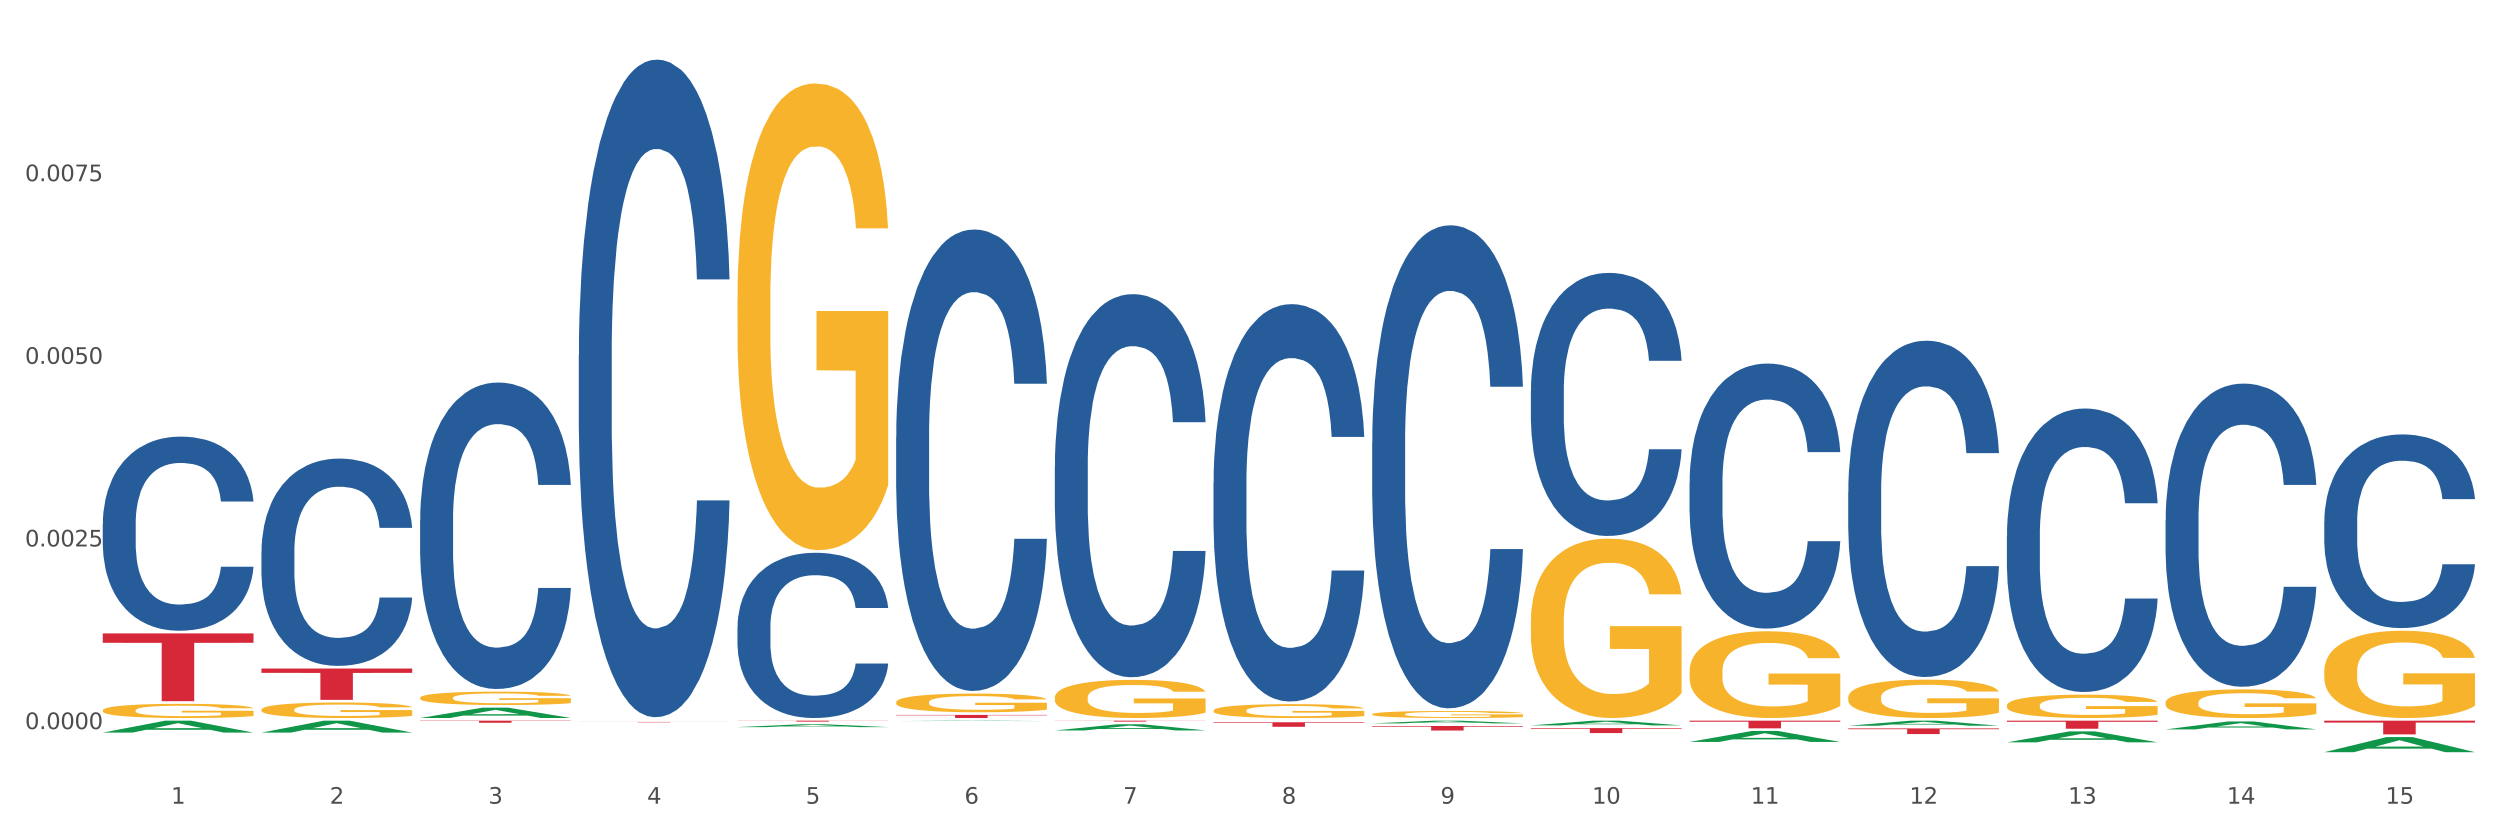
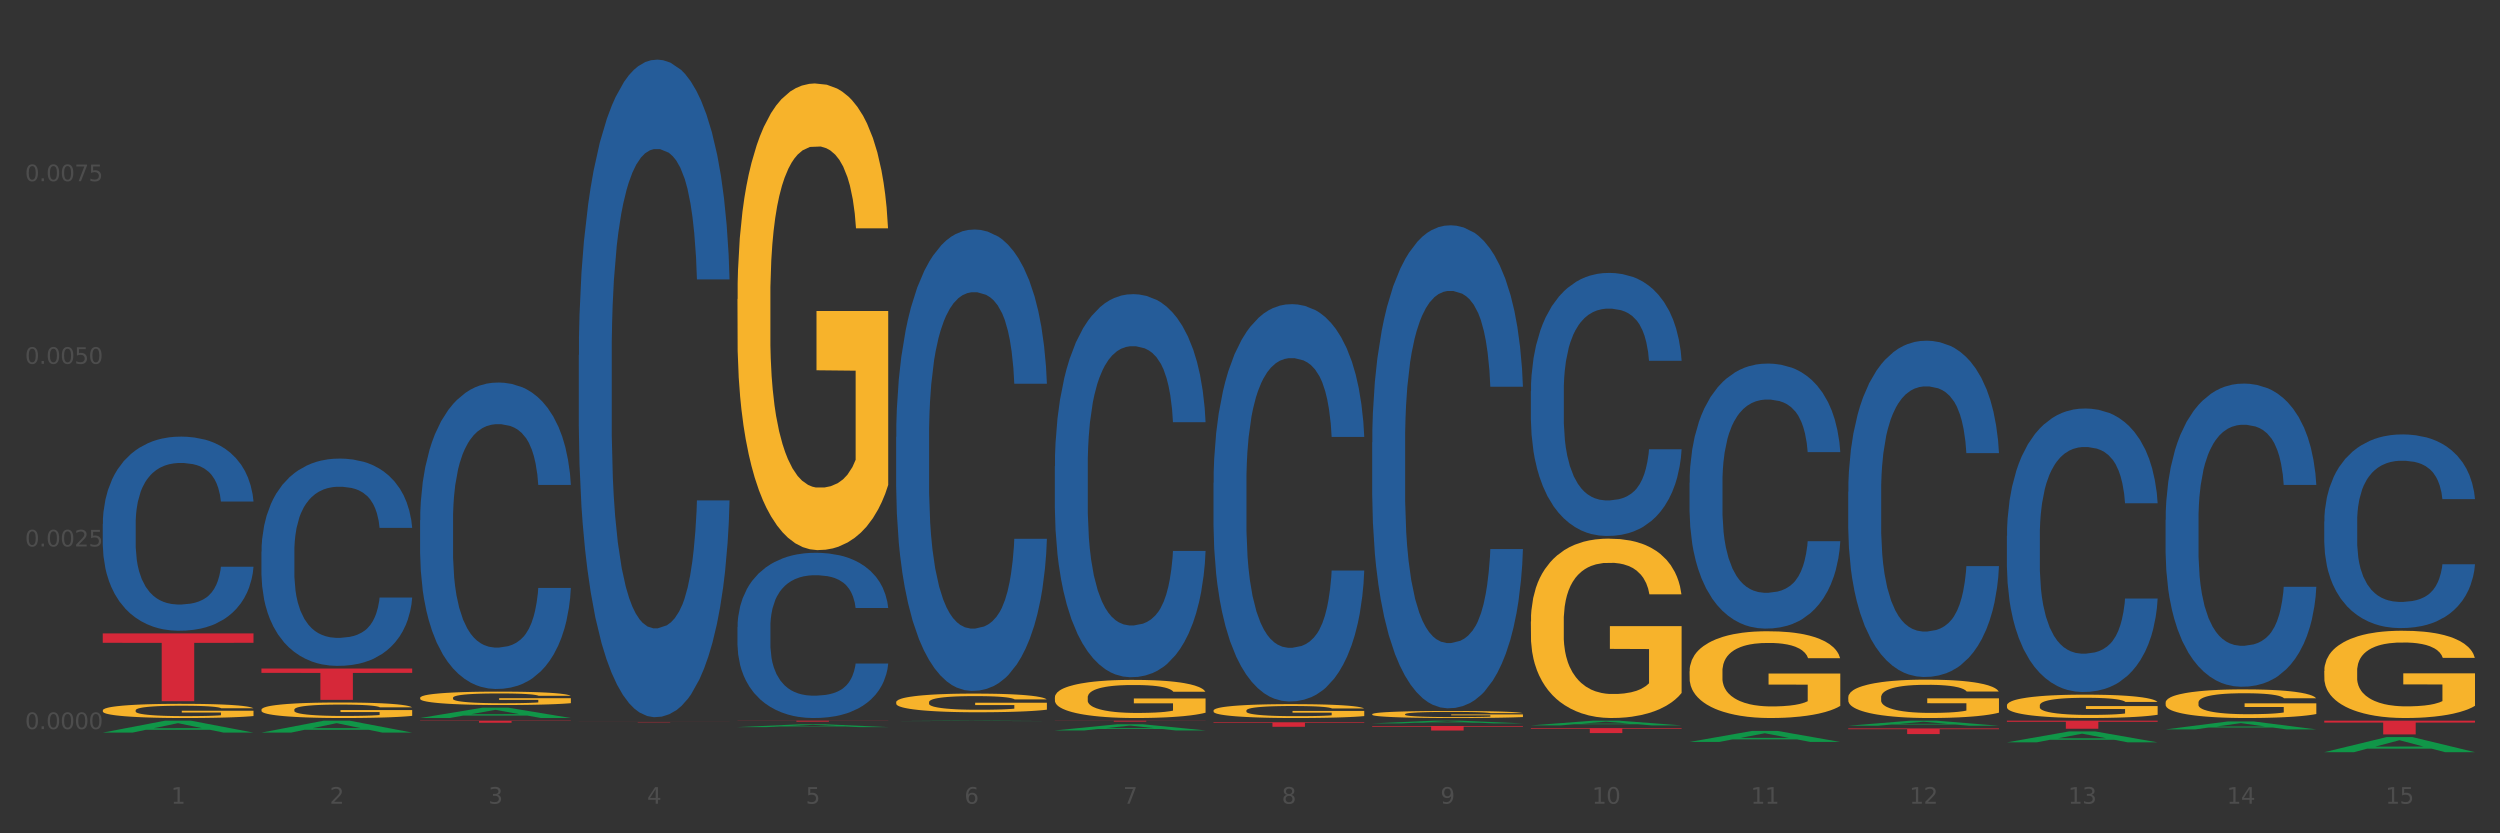
<svg xmlns="http://www.w3.org/2000/svg" xmlns:xlink="http://www.w3.org/1999/xlink" width="1080pt" height="360pt" viewBox="0 0 1080 360" version="1.1">
  <rect x="0" y="0" width="1080" height="360" fill="#333333" stroke="none" />
  <defs>
    <style type="text/css">*{stroke-linejoin: round; stroke-linecap: butt}</style>
  </defs>
  <g id="figure_1">
    <g id="patch_1">
-       <path d="M 0 360  L 1080 360  L 1080 0  L 0 0  z " style="fill: #ffffff; stroke: #ffffff; stroke-linejoin: miter" />
-     </g>
+       </g>
    <g id="axes_1">
      <g id="matplotlib.axis_1">
        <g id="xtick_1">
          <g id="text_1">
            <g style="fill: #4d4d4d" transform="translate(73.898 347.204) scale(0.096 -0.096)">
              <defs>
                <path id="DejaVuSans-31" d="M 794 531  L 1825 531  L 1825 4091  L 703 3866  L 703 4441  L 1819 4666  L 2450 4666  L 2450 531  L 3481 531  L 3481 0  L 794 0  L 794 531  z " transform="scale(0.016)" />
              </defs>
              <use xlink:href="#DejaVuSans-31" />
            </g>
          </g>
        </g>
        <g id="xtick_2">
          <g id="text_2">
            <g style="fill: #4d4d4d" transform="translate(142.447 347.204) scale(0.096 -0.096)">
              <defs>
                <path id="DejaVuSans-32" d="M 1228 531  L 3431 531  L 3431 0  L 469 0  L 469 531  Q 828 903 1448 1529  Q 2069 2156 2228 2338  Q 2531 2678 2651 2914  Q 2772 3150 2772 3378  Q 2772 3750 2511 3984  Q 2250 4219 1831 4219  Q 1534 4219 1204 4116  Q 875 4013 500 3803  L 500 4441  Q 881 4594 1212 4672  Q 1544 4750 1819 4750  Q 2544 4750 2975 4387  Q 3406 4025 3406 3419  Q 3406 3131 3298 2873  Q 3191 2616 2906 2266  Q 2828 2175 2409 1742  Q 1991 1309 1228 531  z " transform="scale(0.016)" />
              </defs>
              <use xlink:href="#DejaVuSans-32" />
            </g>
          </g>
        </g>
        <g id="xtick_3">
          <g id="text_3">
            <g style="fill: #4d4d4d" transform="translate(210.996 347.204) scale(0.096 -0.096)">
              <defs>
                <path id="DejaVuSans-33" d="M 2597 2516  Q 3050 2419 3304 2112  Q 3559 1806 3559 1356  Q 3559 666 3084 287  Q 2609 -91 1734 -91  Q 1441 -91 1130 -33  Q 819 25 488 141  L 488 750  Q 750 597 1062 519  Q 1375 441 1716 441  Q 2309 441 2620 675  Q 2931 909 2931 1356  Q 2931 1769 2642 2001  Q 2353 2234 1838 2234  L 1294 2234  L 1294 2753  L 1863 2753  Q 2328 2753 2575 2939  Q 2822 3125 2822 3475  Q 2822 3834 2567 4026  Q 2313 4219 1838 4219  Q 1578 4219 1281 4162  Q 984 4106 628 3988  L 628 4550  Q 988 4650 1302 4700  Q 1616 4750 1894 4750  Q 2613 4750 3031 4423  Q 3450 4097 3450 3541  Q 3450 3153 3228 2886  Q 3006 2619 2597 2516  z " transform="scale(0.016)" />
              </defs>
              <use xlink:href="#DejaVuSans-33" />
            </g>
          </g>
        </g>
        <g id="xtick_4">
          <g id="text_4">
            <g style="fill: #4d4d4d" transform="translate(279.545 347.204) scale(0.096 -0.096)">
              <defs>
                <path id="DejaVuSans-34" d="M 2419 4116  L 825 1625  L 2419 1625  L 2419 4116  z M 2253 4666  L 3047 4666  L 3047 1625  L 3713 1625  L 3713 1100  L 3047 1100  L 3047 0  L 2419 0  L 2419 1100  L 313 1100  L 313 1709  L 2253 4666  z " transform="scale(0.016)" />
              </defs>
              <use xlink:href="#DejaVuSans-34" />
            </g>
          </g>
        </g>
        <g id="xtick_5">
          <g id="text_5">
            <g style="fill: #4d4d4d" transform="translate(348.094 347.204) scale(0.096 -0.096)">
              <defs>
                <path id="DejaVuSans-35" d="M 691 4666  L 3169 4666  L 3169 4134  L 1269 4134  L 1269 2991  Q 1406 3038 1543 3061  Q 1681 3084 1819 3084  Q 2600 3084 3056 2656  Q 3513 2228 3513 1497  Q 3513 744 3044 326  Q 2575 -91 1722 -91  Q 1428 -91 1123 -41  Q 819 9 494 109  L 494 744  Q 775 591 1075 516  Q 1375 441 1709 441  Q 2250 441 2565 725  Q 2881 1009 2881 1497  Q 2881 1984 2565 2268  Q 2250 2553 1709 2553  Q 1456 2553 1204 2497  Q 953 2441 691 2322  L 691 4666  z " transform="scale(0.016)" />
              </defs>
              <use xlink:href="#DejaVuSans-35" />
            </g>
          </g>
        </g>
        <g id="xtick_6">
          <g id="text_6">
            <g style="fill: #4d4d4d" transform="translate(416.643 347.204) scale(0.096 -0.096)">
              <defs>
                <path id="DejaVuSans-36" d="M 2113 2584  Q 1688 2584 1439 2293  Q 1191 2003 1191 1497  Q 1191 994 1439 701  Q 1688 409 2113 409  Q 2538 409 2786 701  Q 3034 994 3034 1497  Q 3034 2003 2786 2293  Q 2538 2584 2113 2584  z M 3366 4563  L 3366 3988  Q 3128 4100 2886 4159  Q 2644 4219 2406 4219  Q 1781 4219 1451 3797  Q 1122 3375 1075 2522  Q 1259 2794 1537 2939  Q 1816 3084 2150 3084  Q 2853 3084 3261 2657  Q 3669 2231 3669 1497  Q 3669 778 3244 343  Q 2819 -91 2113 -91  Q 1303 -91 875 529  Q 447 1150 447 2328  Q 447 3434 972 4092  Q 1497 4750 2381 4750  Q 2619 4750 2861 4703  Q 3103 4656 3366 4563  z " transform="scale(0.016)" />
              </defs>
              <use xlink:href="#DejaVuSans-36" />
            </g>
          </g>
        </g>
        <g id="xtick_7">
          <g id="text_7">
            <g style="fill: #4d4d4d" transform="translate(485.192 347.204) scale(0.096 -0.096)">
              <defs>
                <path id="DejaVuSans-37" d="M 525 4666  L 3525 4666  L 3525 4397  L 1831 0  L 1172 0  L 2766 4134  L 525 4134  L 525 4666  z " transform="scale(0.016)" />
              </defs>
              <use xlink:href="#DejaVuSans-37" />
            </g>
          </g>
        </g>
        <g id="xtick_8">
          <g id="text_8">
            <g style="fill: #4d4d4d" transform="translate(553.741 347.204) scale(0.096 -0.096)">
              <defs>
                <path id="DejaVuSans-38" d="M 2034 2216  Q 1584 2216 1326 1975  Q 1069 1734 1069 1313  Q 1069 891 1326 650  Q 1584 409 2034 409  Q 2484 409 2743 651  Q 3003 894 3003 1313  Q 3003 1734 2745 1975  Q 2488 2216 2034 2216  z M 1403 2484  Q 997 2584 770 2862  Q 544 3141 544 3541  Q 544 4100 942 4425  Q 1341 4750 2034 4750  Q 2731 4750 3128 4425  Q 3525 4100 3525 3541  Q 3525 3141 3298 2862  Q 3072 2584 2669 2484  Q 3125 2378 3379 2068  Q 3634 1759 3634 1313  Q 3634 634 3220 271  Q 2806 -91 2034 -91  Q 1263 -91 848 271  Q 434 634 434 1313  Q 434 1759 690 2068  Q 947 2378 1403 2484  z M 1172 3481  Q 1172 3119 1398 2916  Q 1625 2713 2034 2713  Q 2441 2713 2670 2916  Q 2900 3119 2900 3481  Q 2900 3844 2670 4047  Q 2441 4250 2034 4250  Q 1625 4250 1398 4047  Q 1172 3844 1172 3481  z " transform="scale(0.016)" />
              </defs>
              <use xlink:href="#DejaVuSans-38" />
            </g>
          </g>
        </g>
        <g id="xtick_9">
          <g id="text_9">
            <g style="fill: #4d4d4d" transform="translate(622.291 347.204) scale(0.096 -0.096)">
              <defs>
                <path id="DejaVuSans-39" d="M 703 97  L 703 672  Q 941 559 1184 500  Q 1428 441 1663 441  Q 2288 441 2617 861  Q 2947 1281 2994 2138  Q 2813 1869 2534 1725  Q 2256 1581 1919 1581  Q 1219 1581 811 2004  Q 403 2428 403 3163  Q 403 3881 828 4315  Q 1253 4750 1959 4750  Q 2769 4750 3195 4129  Q 3622 3509 3622 2328  Q 3622 1225 3098 567  Q 2575 -91 1691 -91  Q 1453 -91 1209 -44  Q 966 3 703 97  z M 1959 2075  Q 2384 2075 2632 2365  Q 2881 2656 2881 3163  Q 2881 3666 2632 3958  Q 2384 4250 1959 4250  Q 1534 4250 1286 3958  Q 1038 3666 1038 3163  Q 1038 2656 1286 2365  Q 1534 2075 1959 2075  z " transform="scale(0.016)" />
              </defs>
              <use xlink:href="#DejaVuSans-39" />
            </g>
          </g>
        </g>
        <g id="xtick_10">
          <g id="text_10">
            <g style="fill: #4d4d4d" transform="translate(687.786 347.204) scale(0.096 -0.096)">
              <defs>
                <path id="DejaVuSans-30" d="M 2034 4250  Q 1547 4250 1301 3770  Q 1056 3291 1056 2328  Q 1056 1369 1301 889  Q 1547 409 2034 409  Q 2525 409 2770 889  Q 3016 1369 3016 2328  Q 3016 3291 2770 3770  Q 2525 4250 2034 4250  z M 2034 4750  Q 2819 4750 3233 4129  Q 3647 3509 3647 2328  Q 3647 1150 3233 529  Q 2819 -91 2034 -91  Q 1250 -91 836 529  Q 422 1150 422 2328  Q 422 3509 836 4129  Q 1250 4750 2034 4750  z " transform="scale(0.016)" />
              </defs>
              <use xlink:href="#DejaVuSans-31" />
              <use xlink:href="#DejaVuSans-30" transform="translate(63.623 0)" />
            </g>
          </g>
        </g>
        <g id="xtick_11">
          <g id="text_11">
            <g style="fill: #4d4d4d" transform="translate(756.335 347.204) scale(0.096 -0.096)">
              <use xlink:href="#DejaVuSans-31" />
              <use xlink:href="#DejaVuSans-31" transform="translate(63.623 0)" />
            </g>
          </g>
        </g>
        <g id="xtick_12">
          <g id="text_12">
            <g style="fill: #4d4d4d" transform="translate(824.884 347.204) scale(0.096 -0.096)">
              <use xlink:href="#DejaVuSans-31" />
              <use xlink:href="#DejaVuSans-32" transform="translate(63.623 0)" />
            </g>
          </g>
        </g>
        <g id="xtick_13">
          <g id="text_13">
            <g style="fill: #4d4d4d" transform="translate(893.433 347.204) scale(0.096 -0.096)">
              <use xlink:href="#DejaVuSans-31" />
              <use xlink:href="#DejaVuSans-33" transform="translate(63.623 0)" />
            </g>
          </g>
        </g>
        <g id="xtick_14">
          <g id="text_14">
            <g style="fill: #4d4d4d" transform="translate(961.982 347.204) scale(0.096 -0.096)">
              <use xlink:href="#DejaVuSans-31" />
              <use xlink:href="#DejaVuSans-34" transform="translate(63.623 0)" />
            </g>
          </g>
        </g>
        <g id="xtick_15">
          <g id="text_15">
            <g style="fill: #4d4d4d" transform="translate(1030.531 347.204) scale(0.096 -0.096)">
              <use xlink:href="#DejaVuSans-31" />
              <use xlink:href="#DejaVuSans-35" transform="translate(63.623 0)" />
            </g>
          </g>
        </g>
        <g id="xtick_16" />
        <g id="xtick_17" />
        <g id="xtick_18" />
        <g id="xtick_19" />
        <g id="xtick_20" />
        <g id="xtick_21" />
        <g id="xtick_22" />
        <g id="xtick_23" />
        <g id="xtick_24" />
        <g id="xtick_25" />
        <g id="xtick_26" />
        <g id="xtick_27" />
        <g id="xtick_28" />
        <g id="xtick_29" />
      </g>
      <g id="matplotlib.axis_2">
        <g id="ytick_1">
          <g id="text_16">
            <g style="fill: #4d4d4d" transform="translate(10.8 314.975) scale(0.096 -0.096)">
              <defs>
                <path id="DejaVuSans-2e" d="M 684 794  L 1344 794  L 1344 0  L 684 0  L 684 794  z " transform="scale(0.016)" />
              </defs>
              <use xlink:href="#DejaVuSans-30" />
              <use xlink:href="#DejaVuSans-2e" transform="translate(63.623 0)" />
              <use xlink:href="#DejaVuSans-30" transform="translate(95.41 0)" />
              <use xlink:href="#DejaVuSans-30" transform="translate(159.033 0)" />
              <use xlink:href="#DejaVuSans-30" transform="translate(222.656 0)" />
              <use xlink:href="#DejaVuSans-30" transform="translate(286.279 0)" />
            </g>
          </g>
        </g>
        <g id="ytick_2">
          <g id="text_17">
            <g style="fill: #4d4d4d" transform="translate(10.8 236.075) scale(0.096 -0.096)">
              <use xlink:href="#DejaVuSans-30" />
              <use xlink:href="#DejaVuSans-2e" transform="translate(63.623 0)" />
              <use xlink:href="#DejaVuSans-30" transform="translate(95.41 0)" />
              <use xlink:href="#DejaVuSans-30" transform="translate(159.033 0)" />
              <use xlink:href="#DejaVuSans-32" transform="translate(222.656 0)" />
              <use xlink:href="#DejaVuSans-35" transform="translate(286.279 0)" />
            </g>
          </g>
        </g>
        <g id="ytick_3">
          <g id="text_18">
            <g style="fill: #4d4d4d" transform="translate(10.8 157.175) scale(0.096 -0.096)">
              <use xlink:href="#DejaVuSans-30" />
              <use xlink:href="#DejaVuSans-2e" transform="translate(63.623 0)" />
              <use xlink:href="#DejaVuSans-30" transform="translate(95.41 0)" />
              <use xlink:href="#DejaVuSans-30" transform="translate(159.033 0)" />
              <use xlink:href="#DejaVuSans-35" transform="translate(222.656 0)" />
              <use xlink:href="#DejaVuSans-30" transform="translate(286.279 0)" />
            </g>
          </g>
        </g>
        <g id="ytick_4">
          <g id="text_19">
            <g style="fill: #4d4d4d" transform="translate(10.8 78.275) scale(0.096 -0.096)">
              <use xlink:href="#DejaVuSans-30" />
              <use xlink:href="#DejaVuSans-2e" transform="translate(63.623 0)" />
              <use xlink:href="#DejaVuSans-30" transform="translate(95.41 0)" />
              <use xlink:href="#DejaVuSans-30" transform="translate(159.033 0)" />
              <use xlink:href="#DejaVuSans-37" transform="translate(222.656 0)" />
              <use xlink:href="#DejaVuSans-35" transform="translate(286.279 0)" />
            </g>
          </g>
        </g>
        <g id="ytick_5" />
        <g id="ytick_6" />
        <g id="ytick_7" />
        <g id="ytick_8" />
      </g>
      <g id="PolyCollection_1">
        <path d="M 44.391 316.48  L 44.458 316.475  L 71.312 311.332  L 82.457 311.327  L 109.513 316.49  L 96.623 316.49  L 90.782 315.288  L 63.055 315.288  L 62.853 315.307  L 57.214 316.49  L 44.391 316.49  L 44.391 316.48  L 66.546 314.57  L 87.291 314.565  L 77.019 312.428  L 76.885 312.418  L 76.75 312.433  L 66.479 314.565  L 66.546 314.57  L 44.391 316.48  z " clip-path="url(#pe5c7f55d73)" style="fill: #109648" />
        <path d="M 44.391 306.887  L 44.468 306.881  L 44.468 306.68  L 44.622 306.506  L 45.391 306.086  L 46.544 305.739  L 47.39 305.554  L 48.235 305.403  L 49.235 305.252  L 50.465 305.095  L 52.695 304.865  L 54.079 304.748  L 55.77 304.624  L 58.845 304.445  L 61.075 304.344  L 63.382 304.26  L 67.149 304.16  L 69.609 304.115  L 72.223 304.081  L 75.376 304.059  L 77.759 304.053  L 82.987 304.07  L 87.447 304.12  L 89.599 304.16  L 92.367 304.227  L 93.828 304.272  L 96.212 304.361  L 98.672 304.479  L 100.363 304.58  L 102.901 304.77  L 104.823 304.96  L 106.591 305.196  L 107.514 305.358  L 108.206 305.509  L 108.821 305.683  L 109.436 305.957  L 95.596 305.957  L 95.058 305.761  L 94.213 305.576  L 92.982 305.397  L 91.906 305.285  L 90.061 305.145  L 88.369 305.056  L 86.601 304.988  L 84.448 304.932  L 82.757 304.904  L 80.373 304.882  L 75.683 304.888  L 72.531 304.932  L 70.378 304.988  L 68.994 305.039  L 67.764 305.095  L 66.38 305.173  L 64.766 305.291  L 63.612 305.397  L 62.459 305.532  L 61.536 305.666  L 60.691 305.823  L 59.999 305.991  L 59.46 306.164  L 58.999 306.377  L 58.615 306.73  L 58.615 307.497  L 58.769 307.671  L 59.153 307.9  L 59.614 308.074  L 60.383 308.281  L 61.075 308.421  L 62.382 308.623  L 63.843 308.791  L 64.996 308.897  L 66.149 308.987  L 68.148 309.11  L 70.378 309.211  L 72.3 309.272  L 74.914 309.328  L 76.683 309.351  L 78.22 309.362  L 81.988 309.362  L 84.679 309.345  L 87.677 309.306  L 89.984 309.255  L 91.906 309.194  L 94.059 309.093  L 95.443 308.998  L 95.443 307.828  L 78.528 307.822  L 78.528 307.044  L 109.513 307.044  L 109.513 309.328  L 108.206 309.446  L 106.745 309.552  L 105.207 309.647  L 102.901 309.765  L 100.133 309.877  L 97.672 309.955  L 95.058 310.023  L 91.983 310.084  L 87.985 310.14  L 85.525 310.163  L 82.449 310.179  L 78.836 310.185  L 75.683 310.174  L 72.608 310.146  L 69.379 310.095  L 66.226 310.023  L 63.843 309.95  L 61.459 309.86  L 58.922 309.743  L 56.923 309.631  L 55.386 309.53  L 53.694 309.401  L 51.849 309.233  L 50.465 309.082  L 49.235 308.925  L 47.928 308.723  L 47.005 308.55  L 46.082 308.331  L 45.544 308.169  L 44.929 307.917  L 44.468 307.564  L 44.391 306.887  z " clip-path="url(#pe5c7f55d73)" style="fill: #f7b32b" />
        <path d="M 318.587 270.874  L 318.664 270.808  L 318.664 268.983  L 318.895 266.506  L 319.742 261.942  L 320.82 258.487  L 322.667 254.445  L 323.668 252.75  L 324.976 250.859  L 327.671 247.795  L 330.75 245.188  L 332.905 243.753  L 334.521 242.841  L 338.139 241.211  L 340.218 240.494  L 342.373 239.907  L 344.22 239.516  L 347.299 239.059  L 349.763 238.864  L 352.611 238.799  L 354.997 238.864  L 358.153 239.125  L 362.772 239.907  L 364.542 240.363  L 366.928 241.146  L 369.392 242.189  L 371.393 243.232  L 373.702 244.731  L 376.088 246.687  L 378.398 249.164  L 380.014 251.446  L 381.323 253.858  L 382.477 256.792  L 383.324 259.986  L 383.709 262.659  L 369.622 262.659  L 369.238 260.247  L 368.468 257.639  L 367.698 255.879  L 366.851 254.445  L 365.543 252.815  L 364.388 251.772  L 362.464 250.533  L 360.693 249.751  L 359.231 249.295  L 357.46 248.904  L 353.688 248.512  L 350.994 248.512  L 349.301 248.643  L 347.222 248.969  L 345.452 249.425  L 343.374 250.207  L 341.757 251.055  L 340.141 252.163  L 339.217 252.946  L 337.831 254.38  L 336.908 255.553  L 335.676 257.574  L 334.983 259.008  L 333.752 262.724  L 333.213 265.463  L 332.982 267.353  L 332.828 269.439  L 332.828 279.609  L 333.29 284.173  L 333.675 286.129  L 334.29 288.345  L 335.445 291.214  L 337.139 294.017  L 338.909 296.038  L 340.372 297.277  L 341.757 298.189  L 343.143 298.907  L 344.836 299.559  L 346.222 299.95  L 348.3 300.341  L 350.763 300.536  L 352.688 300.536  L 356.614 300.21  L 358.384 299.885  L 360.077 299.428  L 361.925 298.711  L 363.387 297.929  L 364.234 297.342  L 365.62 296.103  L 366.697 294.799  L 367.621 293.3  L 368.237 291.996  L 368.93 290.04  L 369.468 287.824  L 369.622 286.65  L 383.709 286.65  L 383.401 288.997  L 382.862 291.279  L 381.785 294.343  L 380.938 296.103  L 379.629 298.255  L 378.244 300.08  L 376.319 302.101  L 374.549 303.601  L 372.701 304.904  L 370.7 306.078  L 367.082 307.708  L 365.774 308.164  L 363.003 308.946  L 360.847 309.403  L 357.691 309.859  L 354.458 310.12  L 351.071 310.185  L 348.069 310.055  L 344.759 309.663  L 342.681 309.272  L 340.372 308.686  L 337.677 307.773  L 335.137 306.665  L 332.751 305.361  L 330.519 303.861  L 328.44 302.166  L 325.746 299.363  L 323.745 296.625  L 322.282 294.082  L 321.282 291.931  L 320.281 289.193  L 319.742 287.302  L 318.895 282.739  L 318.587 278.501  L 318.587 270.874  z " clip-path="url(#pe5c7f55d73)" style="fill: #255c99" />
        <path d="M 250.038 153.399  L 250.115 153.14  L 250.115 145.876  L 250.346 136.018  L 251.193 117.857  L 252.271 104.108  L 254.118 88.023  L 255.119 81.278  L 256.427 73.754  L 259.121 61.561  L 262.2 51.184  L 264.356 45.476  L 265.972 41.844  L 269.59 35.358  L 271.669 32.505  L 273.824 30.17  L 275.671 28.613  L 278.75 26.797  L 281.214 26.019  L 284.062 25.759  L 286.448 26.019  L 289.604 27.057  L 294.222 30.17  L 295.993 31.986  L 298.379 35.099  L 300.842 39.25  L 302.844 43.401  L 305.153 49.368  L 307.539 57.151  L 309.849 67.009  L 311.465 76.089  L 312.774 85.688  L 313.928 97.362  L 314.775 110.074  L 315.16 120.711  L 301.073 120.711  L 300.688 111.112  L 299.919 100.735  L 299.149 93.73  L 298.302 88.023  L 296.994 81.537  L 295.839 77.386  L 293.915 72.457  L 292.144 69.344  L 290.682 67.528  L 288.911 65.971  L 285.139 64.415  L 282.445 64.415  L 280.752 64.934  L 278.673 66.231  L 276.903 68.047  L 274.825 71.16  L 273.208 74.532  L 271.592 78.943  L 270.668 82.056  L 269.282 87.763  L 268.359 92.433  L 267.127 100.476  L 266.434 106.183  L 265.203 120.971  L 264.664 131.867  L 264.433 139.39  L 264.279 147.692  L 264.279 188.163  L 264.741 206.323  L 265.126 214.106  L 265.741 222.927  L 266.896 234.342  L 268.589 245.497  L 270.36 253.54  L 271.822 258.469  L 273.208 262.101  L 274.594 264.955  L 276.287 267.549  L 277.673 269.106  L 279.751 270.662  L 282.214 271.44  L 284.139 271.44  L 288.064 270.143  L 289.835 268.846  L 291.528 267.03  L 293.376 264.176  L 294.838 261.063  L 295.685 258.728  L 297.071 253.799  L 298.148 248.611  L 299.072 242.644  L 299.688 237.455  L 300.381 229.672  L 300.919 220.851  L 301.073 216.182  L 315.16 216.182  L 314.852 225.521  L 314.313 234.601  L 313.236 246.795  L 312.389 253.799  L 311.08 262.36  L 309.695 269.624  L 307.77 277.667  L 306 283.634  L 304.152 288.822  L 302.151 293.492  L 298.533 299.978  L 297.225 301.794  L 294.453 304.907  L 292.298 306.723  L 289.142 308.539  L 285.909 309.577  L 282.522 309.836  L 279.52 309.317  L 276.21 307.761  L 274.132 306.204  L 271.822 303.869  L 269.128 300.237  L 266.588 295.827  L 264.202 290.638  L 261.97 284.671  L 259.891 277.926  L 257.197 266.771  L 255.196 255.875  L 253.733 245.757  L 252.732 237.196  L 251.732 226.299  L 251.193 218.776  L 250.346 200.616  L 250.038 183.753  L 250.038 153.399  z " clip-path="url(#pe5c7f55d73)" style="fill: #255c99" />
        <path d="M 181.489 224.737  L 181.566 224.616  L 181.566 221.231  L 181.797 216.636  L 182.644 208.173  L 183.721 201.765  L 185.569 194.268  L 186.57 191.125  L 187.878 187.619  L 190.572 181.936  L 193.651 177.1  L 195.807 174.44  L 197.423 172.747  L 201.041 169.724  L 203.119 168.394  L 205.275 167.306  L 207.122 166.581  L 210.201 165.734  L 212.664 165.372  L 215.513 165.251  L 217.899 165.372  L 221.055 165.855  L 225.673 167.306  L 227.444 168.153  L 229.83 169.603  L 232.293 171.538  L 234.295 173.472  L 236.604 176.253  L 238.99 179.881  L 241.299 184.475  L 242.916 188.707  L 244.225 193.18  L 245.379 198.621  L 246.226 204.546  L 246.611 209.503  L 232.524 209.503  L 232.139 205.029  L 231.37 200.193  L 230.6 196.928  L 229.753 194.268  L 228.445 191.246  L 227.29 189.311  L 225.365 187.014  L 223.595 185.563  L 222.132 184.717  L 220.362 183.991  L 216.59 183.266  L 213.896 183.266  L 212.203 183.508  L 210.124 184.112  L 208.354 184.959  L 206.275 186.41  L 204.659 187.981  L 203.042 190.037  L 202.119 191.488  L 200.733 194.148  L 199.809 196.324  L 198.578 200.072  L 197.885 202.732  L 196.653 209.624  L 196.115 214.702  L 195.884 218.208  L 195.73 222.077  L 195.73 240.939  L 196.192 249.402  L 196.576 253.029  L 197.192 257.14  L 198.347 262.46  L 200.04 267.659  L 201.811 271.407  L 203.273 273.704  L 204.659 275.397  L 206.045 276.727  L 207.738 277.936  L 209.124 278.662  L 211.202 279.387  L 213.665 279.75  L 215.59 279.75  L 219.515 279.145  L 221.286 278.541  L 222.979 277.694  L 224.827 276.364  L 226.289 274.914  L 227.136 273.825  L 228.521 271.528  L 229.599 269.11  L 230.523 266.329  L 231.139 263.911  L 231.831 260.284  L 232.37 256.173  L 232.524 253.997  L 246.611 253.997  L 246.303 258.349  L 245.764 262.581  L 244.686 268.264  L 243.84 271.528  L 242.531 275.518  L 241.146 278.903  L 239.221 282.652  L 237.451 285.432  L 235.603 287.851  L 233.602 290.027  L 229.984 293.05  L 228.675 293.896  L 225.904 295.347  L 223.749 296.193  L 220.593 297.04  L 217.36 297.523  L 213.973 297.644  L 210.971 297.402  L 207.661 296.677  L 205.583 295.951  L 203.273 294.863  L 200.579 293.171  L 198.039 291.115  L 195.653 288.697  L 193.42 285.916  L 191.342 282.773  L 188.648 277.574  L 186.647 272.495  L 185.184 267.78  L 184.183 263.79  L 183.183 258.712  L 182.644 255.206  L 181.797 246.742  L 181.489 238.883  L 181.489 224.737  z " clip-path="url(#pe5c7f55d73)" style="fill: #255c99" />
        <path d="M 112.94 238.344  L 113.017 238.262  L 113.017 235.972  L 113.248 232.864  L 114.095 227.139  L 115.172 222.804  L 117.02 217.734  L 118.021 215.607  L 119.329 213.236  L 122.023 209.392  L 125.102 206.12  L 127.258 204.321  L 128.874 203.176  L 132.492 201.131  L 134.57 200.232  L 136.726 199.496  L 138.573 199.005  L 141.652 198.432  L 144.115 198.187  L 146.963 198.105  L 149.35 198.187  L 152.506 198.514  L 157.124 199.496  L 158.895 200.068  L 161.281 201.049  L 163.744 202.358  L 165.746 203.667  L 168.055 205.548  L 170.441 208.001  L 172.75 211.109  L 174.367 213.972  L 175.675 216.998  L 176.83 220.678  L 177.677 224.685  L 178.062 228.039  L 163.975 228.039  L 163.59 225.013  L 162.821 221.741  L 162.051 219.533  L 161.204 217.734  L 159.895 215.689  L 158.741 214.381  L 156.816 212.827  L 155.046 211.845  L 153.583 211.273  L 151.813 210.782  L 148.041 210.291  L 145.347 210.291  L 143.653 210.455  L 141.575 210.864  L 139.805 211.436  L 137.726 212.418  L 136.11 213.481  L 134.493 214.871  L 133.57 215.853  L 132.184 217.652  L 131.26 219.124  L 130.029 221.659  L 129.336 223.459  L 128.104 228.12  L 127.566 231.555  L 127.335 233.927  L 127.181 236.544  L 127.181 249.303  L 127.643 255.028  L 128.027 257.482  L 128.643 260.262  L 129.798 263.861  L 131.491 267.378  L 133.262 269.913  L 134.724 271.467  L 136.11 272.612  L 137.495 273.512  L 139.189 274.329  L 140.574 274.82  L 142.653 275.311  L 145.116 275.556  L 147.04 275.556  L 150.966 275.147  L 152.737 274.738  L 154.43 274.166  L 156.278 273.266  L 157.74 272.285  L 158.587 271.549  L 159.972 269.995  L 161.05 268.359  L 161.974 266.478  L 162.59 264.842  L 163.282 262.389  L 163.821 259.608  L 163.975 258.136  L 178.062 258.136  L 177.754 261.08  L 177.215 263.943  L 176.137 267.787  L 175.291 269.995  L 173.982 272.694  L 172.596 274.984  L 170.672 277.519  L 168.902 279.4  L 167.054 281.036  L 165.053 282.508  L 161.435 284.553  L 160.126 285.125  L 157.355 286.107  L 155.2 286.679  L 152.044 287.252  L 148.811 287.579  L 145.424 287.66  L 142.422 287.497  L 139.112 287.006  L 137.034 286.515  L 134.724 285.779  L 132.03 284.634  L 129.49 283.244  L 127.104 281.608  L 124.871 279.727  L 122.793 277.601  L 120.099 274.084  L 118.097 270.649  L 116.635 267.459  L 115.634 264.76  L 114.634 261.325  L 114.095 258.954  L 113.248 253.229  L 112.94 247.913  L 112.94 238.344  z " clip-path="url(#pe5c7f55d73)" style="fill: #255c99" />
        <path d="M 44.391 226.299  L 44.468 226.222  L 44.468 224.078  L 44.699 221.167  L 45.546 215.806  L 46.623 211.747  L 48.471 206.998  L 49.471 205.007  L 50.78 202.785  L 53.474 199.186  L 56.553 196.122  L 58.709 194.437  L 60.325 193.365  L 63.943 191.45  L 66.021 190.607  L 68.177 189.918  L 70.024 189.459  L 73.103 188.922  L 75.566 188.693  L 78.414 188.616  L 80.801 188.693  L 83.957 188.999  L 88.575 189.918  L 90.346 190.454  L 92.732 191.373  L 95.195 192.599  L 97.196 193.824  L 99.506 195.586  L 101.892 197.884  L 104.201 200.794  L 105.818 203.475  L 107.126 206.309  L 108.281 209.755  L 109.128 213.508  L 109.513 216.648  L 95.426 216.648  L 95.041 213.814  L 94.271 210.751  L 93.502 208.683  L 92.655 206.998  L 91.346 205.083  L 90.192 203.858  L 88.267 202.402  L 86.497 201.483  L 85.034 200.947  L 83.264 200.488  L 79.492 200.028  L 76.798 200.028  L 75.104 200.181  L 73.026 200.564  L 71.256 201.1  L 69.177 202.019  L 67.561 203.015  L 65.944 204.317  L 65.021 205.236  L 63.635 206.921  L 62.711 208.3  L 61.48 210.674  L 60.787 212.359  L 59.555 216.725  L 59.016 219.942  L 58.785 222.163  L 58.632 224.614  L 58.632 236.562  L 59.093 241.923  L 59.478 244.221  L 60.094 246.825  L 61.249 250.195  L 62.942 253.488  L 64.713 255.863  L 66.175 257.318  L 67.561 258.39  L 68.946 259.233  L 70.64 259.999  L 72.025 260.458  L 74.104 260.918  L 76.567 261.148  L 78.491 261.148  L 82.417 260.765  L 84.188 260.382  L 85.881 259.845  L 87.728 259.003  L 89.191 258.084  L 90.038 257.395  L 91.423 255.939  L 92.501 254.408  L 93.425 252.646  L 94.04 251.114  L 94.733 248.816  L 95.272 246.212  L 95.426 244.834  L 109.513 244.834  L 109.205 247.591  L 108.666 250.272  L 107.588 253.871  L 106.742 255.939  L 105.433 258.467  L 104.047 260.611  L 102.123 262.986  L 100.353 264.747  L 98.505 266.279  L 96.504 267.658  L 92.886 269.572  L 91.577 270.109  L 88.806 271.028  L 86.651 271.564  L 83.495 272.1  L 80.262 272.406  L 76.875 272.483  L 73.873 272.33  L 70.563 271.87  L 68.484 271.411  L 66.175 270.721  L 63.481 269.649  L 60.941 268.347  L 58.555 266.815  L 56.322 265.054  L 54.244 263.062  L 51.55 259.769  L 49.548 256.552  L 48.086 253.565  L 47.085 251.038  L 46.084 247.821  L 45.546 245.6  L 44.699 240.238  L 44.391 235.26  L 44.391 226.299  z " clip-path="url(#pe5c7f55d73)" style="fill: #255c99" />
        <path d="M 44.391 273.625  L 109.513 273.625  L 109.513 277.695  L 83.896 277.722  L 83.896 302.911  L 69.853 302.911  L 69.853 277.722  L 44.391 277.695  L 44.391 273.653  L 44.391 273.625  z " clip-path="url(#pe5c7f55d73)" style="fill: #d62839" />
        <path d="M 112.94 288.803  L 178.062 288.803  L 178.062 290.684  L 152.445 290.697  L 152.445 302.342  L 138.402 302.342  L 138.402 290.697  L 112.94 290.684  L 112.94 288.815  L 112.94 288.803  z " clip-path="url(#pe5c7f55d73)" style="fill: #d62839" />
        <path d="M 455.686 201.431  L 455.763 201.28  L 455.763 197.048  L 455.993 191.305  L 456.84 180.726  L 457.918 172.716  L 459.765 163.345  L 460.766 159.416  L 462.075 155.033  L 464.769 147.929  L 467.848 141.884  L 470.003 138.559  L 471.62 136.443  L 475.237 132.664  L 477.316 131.002  L 479.471 129.642  L 481.319 128.735  L 484.398 127.677  L 486.861 127.224  L 489.709 127.072  L 492.095 127.224  L 495.251 127.828  L 499.87 129.642  L 501.64 130.7  L 504.026 132.513  L 506.49 134.932  L 508.491 137.35  L 510.8 140.826  L 513.187 145.36  L 515.496 151.103  L 517.112 156.393  L 518.421 161.985  L 519.576 168.786  L 520.422 176.192  L 520.807 182.388  L 506.721 182.388  L 506.336 176.796  L 505.566 170.751  L 504.796 166.67  L 503.949 163.345  L 502.641 159.567  L 501.486 157.149  L 499.562 154.277  L 497.791 152.463  L 496.329 151.405  L 494.558 150.499  L 490.787 149.592  L 488.092 149.592  L 486.399 149.894  L 484.321 150.65  L 482.55 151.708  L 480.472 153.521  L 478.855 155.486  L 477.239 158.055  L 476.315 159.869  L 474.93 163.194  L 474.006 165.914  L 472.774 170.6  L 472.081 173.925  L 470.85 182.539  L 470.311 188.887  L 470.08 193.27  L 469.926 198.106  L 469.926 221.684  L 470.388 232.263  L 470.773 236.797  L 471.389 241.936  L 472.543 248.586  L 474.237 255.085  L 476.007 259.77  L 477.47 262.642  L 478.855 264.757  L 480.241 266.42  L 481.934 267.931  L 483.32 268.838  L 485.398 269.745  L 487.862 270.198  L 489.786 270.198  L 493.712 269.443  L 495.482 268.687  L 497.176 267.629  L 499.023 265.967  L 500.486 264.153  L 501.332 262.793  L 502.718 259.921  L 503.796 256.898  L 504.719 253.422  L 505.335 250.4  L 506.028 245.865  L 506.567 240.727  L 506.721 238.006  L 520.807 238.006  L 520.499 243.447  L 519.96 248.737  L 518.883 255.84  L 518.036 259.921  L 516.727 264.909  L 515.342 269.14  L 513.418 273.826  L 511.647 277.302  L 509.8 280.324  L 507.798 283.045  L 504.18 286.823  L 502.872 287.881  L 500.101 289.695  L 497.945 290.753  L 494.789 291.811  L 491.556 292.415  L 488.169 292.567  L 485.167 292.264  L 481.857 291.357  L 479.779 290.451  L 477.47 289.09  L 474.776 286.974  L 472.235 284.405  L 469.849 281.382  L 467.617 277.906  L 465.539 273.977  L 462.844 267.478  L 460.843 261.13  L 459.38 255.236  L 458.38 250.248  L 457.379 243.901  L 456.84 239.518  L 455.993 228.938  L 455.686 219.114  L 455.686 201.431  z " clip-path="url(#pe5c7f55d73)" style="fill: #255c99" />
        <path d="M 181.489 311.327  L 246.611 311.327  L 246.611 311.453  L 220.994 311.454  L 220.994 312.23  L 206.951 312.23  L 206.951 311.454  L 181.489 311.453  L 181.489 311.328  L 181.489 311.327  z " clip-path="url(#pe5c7f55d73)" style="fill: #d62839" />
        <path d="M 318.587 311.327  L 383.709 311.327  L 383.709 311.386  L 358.092 311.386  L 358.092 311.747  L 344.05 311.747  L 344.05 311.386  L 318.587 311.386  L 318.587 311.328  L 318.587 311.327  z " clip-path="url(#pe5c7f55d73)" style="fill: #d62839" />
-         <path d="M 387.136 308.842  L 452.258 308.842  L 452.258 309.028  L 426.642 309.029  L 426.642 310.185  L 412.599 310.185  L 412.599 309.029  L 387.136 309.028  L 387.136 308.843  L 387.136 308.842  z " clip-path="url(#pe5c7f55d73)" style="fill: #d62839" />
        <path d="M 455.686 311.327  L 520.807 311.327  L 520.807 311.385  L 495.191 311.385  L 495.191 311.741  L 481.148 311.741  L 481.148 311.385  L 455.686 311.385  L 455.686 311.328  L 455.686 311.327  z " clip-path="url(#pe5c7f55d73)" style="fill: #d62839" />
        <path d="M 524.235 312.017  L 589.356 312.017  L 589.356 312.29  L 563.74 312.292  L 563.74 313.978  L 549.697 313.978  L 549.697 312.292  L 524.235 312.29  L 524.235 312.019  L 524.235 312.017  z " clip-path="url(#pe5c7f55d73)" style="fill: #d62839" />
        <path d="M 592.784 313.641  L 657.905 313.641  L 657.905 313.912  L 632.289 313.914  L 632.289 315.592  L 618.246 315.592  L 618.246 313.914  L 592.784 313.912  L 592.784 313.643  L 592.784 313.641  z " clip-path="url(#pe5c7f55d73)" style="fill: #d62839" />
        <path d="M 661.333 314.512  L 726.455 314.512  L 726.455 314.814  L 700.838 314.816  L 700.838 316.683  L 686.795 316.683  L 686.795 314.816  L 661.333 314.814  L 661.333 314.515  L 661.333 314.512  z " clip-path="url(#pe5c7f55d73)" style="fill: #d62839" />
-         <path d="M 729.882 311.327  L 795.004 311.327  L 795.004 311.786  L 769.387 311.789  L 769.387 314.626  L 755.344 314.626  L 755.344 311.789  L 729.882 311.786  L 729.882 311.33  L 729.882 311.327  z " clip-path="url(#pe5c7f55d73)" style="fill: #d62839" />
        <path d="M 798.431 314.663  L 863.553 314.663  L 863.553 315.003  L 837.936 315.005  L 837.936 317.11  L 823.893 317.11  L 823.893 315.005  L 798.431 315.003  L 798.431 314.665  L 798.431 314.663  z " clip-path="url(#pe5c7f55d73)" style="fill: #d62839" />
        <path d="M 250.038 311.878  L 315.16 311.878  L 315.16 311.901  L 289.543 311.901  L 289.543 312.044  L 275.501 312.044  L 275.501 311.901  L 250.038 311.901  L 250.038 311.878  L 250.038 311.878  z " clip-path="url(#pe5c7f55d73)" style="fill: #d62839" />
        <path d="M 866.98 311.327  L 932.102 311.327  L 932.102 311.812  L 906.485 311.816  L 906.485 314.817  L 892.442 314.817  L 892.442 311.816  L 866.98 311.812  L 866.98 311.331  L 866.98 311.327  z " clip-path="url(#pe5c7f55d73)" style="fill: #d62839" />
        <path d="M 524.235 208.518  L 524.312 208.362  L 524.312 203.972  L 524.543 198.015  L 525.389 187.041  L 526.467 178.733  L 528.314 169.013  L 529.315 164.937  L 530.624 160.391  L 533.318 153.023  L 536.397 146.753  L 538.552 143.304  L 540.169 141.109  L 543.787 137.19  L 545.865 135.465  L 548.02 134.055  L 549.868 133.114  L 552.947 132.017  L 555.41 131.546  L 558.258 131.39  L 560.644 131.546  L 563.8 132.173  L 568.419 134.055  L 570.189 135.152  L 572.576 137.033  L 575.039 139.541  L 577.04 142.05  L 579.349 145.655  L 581.736 150.358  L 584.045 156.315  L 585.661 161.802  L 586.97 167.602  L 588.125 174.657  L 588.971 182.338  L 589.356 188.766  L 575.27 188.766  L 574.885 182.966  L 574.115 176.695  L 573.345 172.462  L 572.499 169.013  L 571.19 165.094  L 570.035 162.586  L 568.111 159.607  L 566.341 157.726  L 564.878 156.629  L 563.108 155.688  L 559.336 154.748  L 556.642 154.748  L 554.948 155.061  L 552.87 155.845  L 551.099 156.942  L 549.021 158.824  L 547.404 160.862  L 545.788 163.527  L 544.864 165.408  L 543.479 168.857  L 542.555 171.678  L 541.323 176.538  L 540.631 179.987  L 539.399 188.923  L 538.86 195.507  L 538.629 200.053  L 538.475 205.07  L 538.475 229.525  L 538.937 240.499  L 539.322 245.202  L 539.938 250.532  L 541.092 257.429  L 542.786 264.17  L 544.556 269.03  L 546.019 272.009  L 547.404 274.203  L 548.79 275.928  L 550.483 277.495  L 551.869 278.436  L 553.947 279.377  L 556.411 279.847  L 558.335 279.847  L 562.261 279.063  L 564.031 278.279  L 565.725 277.182  L 567.572 275.457  L 569.035 273.576  L 569.881 272.165  L 571.267 269.187  L 572.345 266.051  L 573.268 262.446  L 573.884 259.311  L 574.577 254.608  L 575.116 249.277  L 575.27 246.456  L 589.356 246.456  L 589.048 252.099  L 588.51 257.586  L 587.432 264.954  L 586.585 269.187  L 585.277 274.36  L 583.891 278.749  L 581.967 283.609  L 580.196 287.215  L 578.349 290.35  L 576.347 293.172  L 572.73 297.091  L 571.421 298.188  L 568.65 300.07  L 566.494 301.167  L 563.338 302.264  L 560.105 302.891  L 556.719 303.048  L 553.716 302.735  L 550.406 301.794  L 548.328 300.853  L 546.019 299.443  L 543.325 297.248  L 540.785 294.583  L 538.398 291.448  L 536.166 287.842  L 534.088 283.766  L 531.393 277.025  L 529.392 270.441  L 527.93 264.327  L 526.929 259.154  L 525.928 252.57  L 525.389 248.023  L 524.543 237.05  L 524.235 226.86  L 524.235 208.518  z " clip-path="url(#pe5c7f55d73)" style="fill: #255c99" />
        <path d="M 661.333 168.957  L 661.41 168.853  L 661.41 165.947  L 661.641 162.003  L 662.488 154.738  L 663.565 149.237  L 665.413 142.802  L 666.413 140.103  L 667.722 137.093  L 670.416 132.215  L 673.495 128.064  L 675.65 125.78  L 677.267 124.327  L 680.885 121.732  L 682.963 120.591  L 685.118 119.657  L 686.966 119.034  L 690.045 118.307  L 692.508 117.996  L 695.356 117.892  L 697.742 117.996  L 700.899 118.411  L 705.517 119.657  L 707.288 120.383  L 709.674 121.629  L 712.137 123.289  L 714.138 124.95  L 716.448 127.337  L 718.834 130.451  L 721.143 134.395  L 722.76 138.027  L 724.068 141.868  L 725.223 146.538  L 726.07 151.624  L 726.455 155.879  L 712.368 155.879  L 711.983 152.039  L 711.213 147.887  L 710.444 145.085  L 709.597 142.802  L 708.288 140.207  L 707.134 138.546  L 705.209 136.574  L 703.439 135.329  L 701.976 134.602  L 700.206 133.98  L 696.434 133.357  L 693.74 133.357  L 692.046 133.564  L 689.968 134.083  L 688.197 134.81  L 686.119 136.055  L 684.503 137.405  L 682.886 139.169  L 681.962 140.415  L 680.577 142.698  L 679.653 144.566  L 678.422 147.784  L 677.729 150.067  L 676.497 155.983  L 675.958 160.342  L 675.727 163.352  L 675.573 166.673  L 675.573 182.864  L 676.035 190.13  L 676.42 193.243  L 677.036 196.772  L 678.191 201.339  L 679.884 205.802  L 681.655 209.019  L 683.117 210.991  L 684.503 212.445  L 685.888 213.586  L 687.582 214.624  L 688.967 215.247  L 691.046 215.87  L 693.509 216.181  L 695.433 216.181  L 699.359 215.662  L 701.129 215.143  L 702.823 214.417  L 704.67 213.275  L 706.133 212.029  L 706.98 211.095  L 708.365 209.123  L 709.443 207.047  L 710.367 204.66  L 710.982 202.584  L 711.675 199.471  L 712.214 195.942  L 712.368 194.074  L 726.455 194.074  L 726.147 197.81  L 725.608 201.443  L 724.53 206.321  L 723.683 209.123  L 722.375 212.548  L 720.989 215.454  L 719.065 218.672  L 717.294 221.059  L 715.447 223.135  L 713.446 225.003  L 709.828 227.598  L 708.519 228.324  L 705.748 229.57  L 703.593 230.296  L 700.437 231.023  L 697.204 231.438  L 693.817 231.542  L 690.815 231.334  L 687.505 230.711  L 685.426 230.089  L 683.117 229.155  L 680.423 227.702  L 677.883 225.937  L 675.496 223.861  L 673.264 221.474  L 671.186 218.776  L 668.492 214.313  L 666.49 209.954  L 665.028 205.906  L 664.027 202.481  L 663.026 198.122  L 662.488 195.112  L 661.641 187.846  L 661.333 181.1  L 661.333 168.957  z " clip-path="url(#pe5c7f55d73)" style="fill: #255c99" />
        <path d="M 112.94 306.58  L 113.017 306.574  L 113.017 306.354  L 113.171 306.164  L 113.94 305.705  L 115.093 305.326  L 115.939 305.124  L 116.784 304.959  L 117.784 304.794  L 119.014 304.622  L 121.244 304.371  L 122.628 304.243  L 124.319 304.108  L 127.394 303.912  L 129.624 303.802  L 131.931 303.71  L 135.698 303.6  L 138.158 303.551  L 140.772 303.514  L 143.925 303.49  L 146.308 303.484  L 151.536 303.502  L 155.996 303.557  L 158.149 303.6  L 160.916 303.674  L 162.377 303.723  L 164.761 303.82  L 167.221 303.949  L 168.912 304.059  L 171.45 304.267  L 173.372 304.475  L 175.14 304.732  L 176.063 304.91  L 176.755 305.075  L 177.37 305.265  L 177.985 305.565  L 164.146 305.565  L 163.607 305.35  L 162.762 305.148  L 161.531 304.953  L 160.455 304.83  L 158.61 304.677  L 156.918 304.579  L 155.15 304.506  L 152.997 304.445  L 151.306 304.414  L 148.922 304.39  L 144.232 304.396  L 141.08 304.445  L 138.927 304.506  L 137.543 304.561  L 136.313 304.622  L 134.929 304.708  L 133.315 304.836  L 132.161 304.953  L 131.008 305.099  L 130.085 305.246  L 129.24 305.418  L 128.548 305.601  L 128.01 305.791  L 127.548 306.024  L 127.164 306.409  L 127.164 307.248  L 127.318 307.437  L 127.702 307.688  L 128.163 307.878  L 128.932 308.104  L 129.624 308.257  L 130.931 308.478  L 132.392 308.661  L 133.545 308.777  L 134.699 308.875  L 136.698 309.01  L 138.927 309.12  L 140.849 309.187  L 143.463 309.249  L 145.232 309.273  L 146.77 309.285  L 150.537 309.285  L 153.228 309.267  L 156.226 309.224  L 158.533 309.169  L 160.455 309.102  L 162.608 308.992  L 163.992 308.888  L 163.992 307.609  L 147.077 307.602  L 147.077 306.752  L 178.062 306.752  L 178.062 309.249  L 176.755 309.377  L 175.294 309.493  L 173.756 309.598  L 171.45 309.726  L 168.682 309.848  L 166.221 309.934  L 163.607 310.008  L 160.532 310.075  L 156.534 310.136  L 154.074 310.161  L 150.998 310.179  L 147.385 310.185  L 144.232 310.173  L 141.157 310.142  L 137.928 310.087  L 134.775 310.008  L 132.392 309.928  L 130.009 309.83  L 127.471 309.702  L 125.472 309.579  L 123.935 309.469  L 122.243 309.328  L 120.398 309.145  L 119.014 308.979  L 117.784 308.808  L 116.477 308.588  L 115.554 308.398  L 114.632 308.159  L 114.093 307.982  L 113.478 307.707  L 113.017 307.321  L 112.94 306.58  z " clip-path="url(#pe5c7f55d73)" style="fill: #f7b32b" />
        <path d="M 181.489 301.461  L 181.566 301.455  L 181.566 301.265  L 181.72 301.101  L 182.489 300.705  L 183.642 300.377  L 184.488 300.203  L 185.333 300.06  L 186.333 299.917  L 187.563 299.769  L 189.793 299.553  L 191.177 299.442  L 192.868 299.325  L 195.944 299.156  L 198.173 299.061  L 200.48 298.982  L 204.247 298.887  L 206.707 298.845  L 209.322 298.813  L 212.474 298.792  L 214.857 298.786  L 220.085 298.802  L 224.545 298.85  L 226.698 298.887  L 229.465 298.95  L 230.926 298.992  L 233.31 299.077  L 235.77 299.188  L 237.462 299.283  L 239.999 299.463  L 241.921 299.643  L 243.689 299.865  L 244.612 300.018  L 245.304 300.161  L 245.919 300.324  L 246.534 300.583  L 232.695 300.583  L 232.156 300.398  L 231.311 300.224  L 230.081 300.055  L 229.004 299.949  L 227.159 299.817  L 225.467 299.732  L 223.699 299.669  L 221.546 299.616  L 219.855 299.59  L 217.471 299.569  L 212.781 299.574  L 209.629 299.616  L 207.476 299.669  L 206.092 299.717  L 204.862 299.769  L 203.478 299.843  L 201.864 299.954  L 200.71 300.055  L 199.557 300.182  L 198.635 300.309  L 197.789 300.457  L 197.097 300.615  L 196.559 300.779  L 196.097 300.98  L 195.713 301.313  L 195.713 302.037  L 195.867 302.201  L 196.251 302.417  L 196.712 302.581  L 197.481 302.777  L 198.173 302.909  L 199.48 303.099  L 200.941 303.258  L 202.094 303.358  L 203.248 303.443  L 205.247 303.559  L 207.476 303.654  L 209.398 303.712  L 212.013 303.765  L 213.781 303.786  L 215.319 303.797  L 219.086 303.797  L 221.777 303.781  L 224.775 303.744  L 227.082 303.696  L 229.004 303.638  L 231.157 303.543  L 232.541 303.453  L 232.541 302.349  L 215.626 302.343  L 215.626 301.609  L 246.611 301.609  L 246.611 303.765  L 245.304 303.876  L 243.843 303.977  L 242.305 304.066  L 239.999 304.177  L 237.231 304.283  L 234.771 304.357  L 232.156 304.42  L 229.081 304.479  L 225.083 304.531  L 222.623 304.553  L 219.547 304.568  L 215.934 304.574  L 212.781 304.563  L 209.706 304.537  L 206.477 304.489  L 203.325 304.42  L 200.941 304.352  L 198.558 304.267  L 196.02 304.156  L 194.021 304.05  L 192.484 303.955  L 190.792 303.834  L 188.947 303.675  L 187.563 303.533  L 186.333 303.385  L 185.026 303.194  L 184.103 303.03  L 183.181 302.824  L 182.642 302.671  L 182.027 302.433  L 181.566 302.1  L 181.489 301.461  z " clip-path="url(#pe5c7f55d73)" style="fill: #f7b32b" />
        <path d="M 318.587 129.209  L 318.664 129.025  L 318.664 122.397  L 318.818 116.689  L 319.587 102.88  L 320.74 91.464  L 321.586 85.388  L 322.432 80.417  L 323.431 75.446  L 324.661 70.291  L 326.891 62.742  L 328.275 58.875  L 329.966 54.824  L 333.042 48.933  L 335.271 45.618  L 337.578 42.857  L 341.345 39.542  L 343.806 38.069  L 346.42 36.965  L 349.572 36.228  L 351.956 36.044  L 357.184 36.596  L 361.643 38.254  L 363.796 39.542  L 366.564 41.752  L 368.024 43.225  L 370.408 46.171  L 372.868 50.037  L 374.56 53.351  L 377.097 59.612  L 379.019 65.872  L 380.787 73.605  L 381.71 78.944  L 382.402 83.915  L 383.017 89.623  L 383.632 98.645  L 369.793 98.645  L 369.255 92.201  L 368.409 86.125  L 367.179 80.233  L 366.102 76.551  L 364.257 71.948  L 362.566 69.002  L 360.797 66.792  L 358.645 64.951  L 356.953 64.03  L 354.57 63.294  L 349.88 63.478  L 346.727 64.951  L 344.575 66.792  L 343.191 68.449  L 341.96 70.291  L 340.577 72.868  L 338.962 76.735  L 337.809 80.233  L 336.655 84.652  L 335.733 89.071  L 334.887 94.226  L 334.195 99.75  L 333.657 105.458  L 333.196 112.454  L 332.811 124.054  L 332.811 149.278  L 332.965 154.986  L 333.349 162.535  L 333.811 168.243  L 334.579 175.055  L 335.271 179.658  L 336.578 186.287  L 338.039 191.81  L 339.193 195.309  L 340.346 198.254  L 342.345 202.305  L 344.575 205.619  L 346.497 207.645  L 349.111 209.486  L 350.879 210.222  L 352.417 210.591  L 356.184 210.591  L 358.875 210.038  L 361.874 208.749  L 364.18 207.092  L 366.102 205.067  L 368.255 201.753  L 369.639 198.623  L 369.639 160.141  L 352.724 159.957  L 352.724 134.365  L 383.709 134.365  L 383.709 209.486  L 382.402 213.352  L 380.941 216.851  L 379.403 219.981  L 377.097 223.847  L 374.329 227.53  L 371.869 230.107  L 369.255 232.317  L 366.179 234.342  L 362.181 236.183  L 359.721 236.92  L 356.645 237.472  L 353.032 237.656  L 349.88 237.288  L 346.804 236.367  L 343.575 234.71  L 340.423 232.317  L 338.039 229.923  L 335.656 226.977  L 333.119 223.111  L 331.12 219.428  L 329.582 216.114  L 327.89 211.879  L 326.045 206.356  L 324.661 201.385  L 323.431 196.229  L 322.124 189.601  L 321.201 183.893  L 320.279 176.712  L 319.741 171.373  L 319.126 163.087  L 318.664 151.488  L 318.587 129.209  z " clip-path="url(#pe5c7f55d73)" style="fill: #f7b32b" />
        <path d="M 387.136 303.361  L 387.213 303.354  L 387.213 303.089  L 387.367 302.861  L 388.136 302.308  L 389.289 301.852  L 390.135 301.609  L 390.981 301.41  L 391.98 301.211  L 393.21 301.005  L 395.44 300.703  L 396.824 300.548  L 398.515 300.386  L 401.591 300.15  L 403.821 300.018  L 406.127 299.907  L 409.894 299.775  L 412.355 299.716  L 414.969 299.672  L 418.121 299.642  L 420.505 299.635  L 425.733 299.657  L 430.192 299.723  L 432.345 299.775  L 435.113 299.863  L 436.574 299.922  L 438.957 300.04  L 441.417 300.194  L 443.109 300.327  L 445.646 300.577  L 447.568 300.828  L 449.336 301.137  L 450.259 301.351  L 450.951 301.55  L 451.566 301.778  L 452.181 302.139  L 438.342 302.139  L 437.804 301.881  L 436.958 301.638  L 435.728 301.402  L 434.651 301.255  L 432.806 301.071  L 431.115 300.953  L 429.346 300.865  L 427.194 300.791  L 425.502 300.754  L 423.119 300.725  L 418.429 300.732  L 415.276 300.791  L 413.124 300.865  L 411.74 300.931  L 410.51 301.005  L 409.126 301.108  L 407.511 301.262  L 406.358 301.402  L 405.204 301.579  L 404.282 301.756  L 403.436 301.962  L 402.744 302.183  L 402.206 302.411  L 401.745 302.691  L 401.36 303.155  L 401.36 304.164  L 401.514 304.392  L 401.898 304.694  L 402.36 304.923  L 403.129 305.195  L 403.821 305.379  L 405.128 305.644  L 406.588 305.865  L 407.742 306.005  L 408.895 306.123  L 410.894 306.285  L 413.124 306.418  L 415.046 306.499  L 417.66 306.572  L 419.428 306.602  L 420.966 306.617  L 424.733 306.617  L 427.424 306.595  L 430.423 306.543  L 432.729 306.477  L 434.651 306.396  L 436.804 306.263  L 438.188 306.138  L 438.188 304.599  L 421.273 304.591  L 421.273 303.568  L 452.258 303.568  L 452.258 306.572  L 450.951 306.727  L 449.49 306.867  L 447.953 306.992  L 445.646 307.147  L 442.878 307.294  L 440.418 307.397  L 437.804 307.486  L 434.728 307.567  L 430.73 307.64  L 428.27 307.67  L 425.195 307.692  L 421.581 307.699  L 418.429 307.685  L 415.353 307.648  L 412.124 307.581  L 408.972 307.486  L 406.588 307.39  L 404.205 307.272  L 401.668 307.117  L 399.669 306.97  L 398.131 306.838  L 396.44 306.668  L 394.594 306.447  L 393.21 306.248  L 391.98 306.042  L 390.673 305.777  L 389.751 305.549  L 388.828 305.261  L 388.29 305.048  L 387.675 304.716  L 387.213 304.253  L 387.136 303.361  z " clip-path="url(#pe5c7f55d73)" style="fill: #f7b32b" />
        <path d="M 455.686 301.322  L 455.762 301.307  L 455.762 300.766  L 455.916 300.299  L 456.685 299.171  L 457.838 298.238  L 458.684 297.741  L 459.53 297.335  L 460.529 296.929  L 461.76 296.507  L 463.989 295.891  L 465.373 295.575  L 467.065 295.244  L 470.14 294.762  L 472.37 294.491  L 474.676 294.266  L 478.444 293.995  L 480.904 293.874  L 483.518 293.784  L 486.67 293.724  L 489.054 293.709  L 494.282 293.754  L 498.741 293.889  L 500.894 293.995  L 503.662 294.175  L 505.123 294.296  L 507.506 294.536  L 509.966 294.852  L 511.658 295.123  L 514.195 295.635  L 516.117 296.146  L 517.886 296.778  L 518.808 297.215  L 519.5 297.621  L 520.115 298.087  L 520.73 298.825  L 506.891 298.825  L 506.353 298.298  L 505.507 297.802  L 504.277 297.32  L 503.201 297.019  L 501.355 296.643  L 499.664 296.402  L 497.895 296.222  L 495.743 296.071  L 494.051 295.996  L 491.668 295.936  L 486.978 295.951  L 483.826 296.071  L 481.673 296.222  L 480.289 296.357  L 479.059 296.507  L 477.675 296.718  L 476.06 297.034  L 474.907 297.32  L 473.754 297.681  L 472.831 298.042  L 471.985 298.464  L 471.293 298.915  L 470.755 299.381  L 470.294 299.953  L 469.909 300.901  L 469.909 302.963  L 470.063 303.429  L 470.448 304.046  L 470.909 304.512  L 471.678 305.069  L 472.37 305.445  L 473.677 305.987  L 475.138 306.438  L 476.291 306.724  L 477.444 306.965  L 479.443 307.296  L 481.673 307.567  L 483.595 307.732  L 486.209 307.883  L 487.977 307.943  L 489.515 307.973  L 493.282 307.973  L 495.973 307.928  L 498.972 307.823  L 501.278 307.687  L 503.201 307.522  L 505.353 307.251  L 506.737 306.995  L 506.737 303.85  L 489.823 303.835  L 489.823 301.744  L 520.807 301.744  L 520.807 307.883  L 519.5 308.199  L 518.039 308.485  L 516.502 308.741  L 514.195 309.057  L 511.427 309.357  L 508.967 309.568  L 506.353 309.749  L 503.277 309.914  L 499.279 310.065  L 496.819 310.125  L 493.744 310.17  L 490.13 310.185  L 486.978 310.155  L 483.902 310.08  L 480.673 309.944  L 477.521 309.749  L 475.138 309.553  L 472.754 309.312  L 470.217 308.996  L 468.218 308.695  L 466.68 308.425  L 464.989 308.078  L 463.143 307.627  L 461.76 307.221  L 460.529 306.799  L 459.222 306.258  L 458.3 305.791  L 457.377 305.205  L 456.839 304.768  L 456.224 304.091  L 455.762 303.143  L 455.686 301.322  z " clip-path="url(#pe5c7f55d73)" style="fill: #f7b32b" />
        <path d="M 524.235 306.961  L 524.312 306.955  L 524.312 306.758  L 524.465 306.588  L 525.234 306.178  L 526.387 305.838  L 527.233 305.658  L 528.079 305.51  L 529.078 305.362  L 530.309 305.209  L 532.538 304.984  L 533.922 304.869  L 535.614 304.749  L 538.689 304.574  L 540.919 304.475  L 543.225 304.393  L 546.993 304.294  L 549.453 304.251  L 552.067 304.218  L 555.219 304.196  L 557.603 304.19  L 562.831 304.207  L 567.29 304.256  L 569.443 304.294  L 572.211 304.36  L 573.672 304.404  L 576.055 304.492  L 578.516 304.607  L 580.207 304.705  L 582.744 304.891  L 584.666 305.077  L 586.435 305.307  L 587.357 305.466  L 588.049 305.614  L 588.664 305.784  L 589.279 306.052  L 575.44 306.052  L 574.902 305.86  L 574.056 305.68  L 572.826 305.504  L 571.75 305.395  L 569.904 305.258  L 568.213 305.17  L 566.445 305.105  L 564.292 305.05  L 562.6 305.023  L 560.217 305.001  L 555.527 305.006  L 552.375 305.05  L 550.222 305.105  L 548.838 305.154  L 547.608 305.209  L 546.224 305.285  L 544.609 305.4  L 543.456 305.504  L 542.303 305.636  L 541.38 305.767  L 540.534 305.92  L 539.842 306.085  L 539.304 306.254  L 538.843 306.462  L 538.458 306.807  L 538.458 307.557  L 538.612 307.727  L 538.997 307.951  L 539.458 308.121  L 540.227 308.324  L 540.919 308.461  L 542.226 308.658  L 543.687 308.822  L 544.84 308.926  L 545.993 309.013  L 547.992 309.134  L 550.222 309.232  L 552.144 309.293  L 554.758 309.347  L 556.526 309.369  L 558.064 309.38  L 561.831 309.38  L 564.522 309.364  L 567.521 309.326  L 569.828 309.276  L 571.75 309.216  L 573.902 309.117  L 575.286 309.024  L 575.286 307.88  L 558.372 307.875  L 558.372 307.114  L 589.356 307.114  L 589.356 309.347  L 588.049 309.462  L 586.588 309.566  L 585.051 309.659  L 582.744 309.774  L 579.976 309.884  L 577.516 309.961  L 574.902 310.026  L 571.827 310.086  L 567.829 310.141  L 565.368 310.163  L 562.293 310.18  L 558.679 310.185  L 555.527 310.174  L 552.451 310.147  L 549.222 310.097  L 546.07 310.026  L 543.687 309.955  L 541.303 309.867  L 538.766 309.753  L 536.767 309.643  L 535.229 309.545  L 533.538 309.419  L 531.693 309.254  L 530.309 309.107  L 529.078 308.953  L 527.771 308.756  L 526.849 308.586  L 525.926 308.373  L 525.388 308.214  L 524.773 307.968  L 524.312 307.623  L 524.235 306.961  z " clip-path="url(#pe5c7f55d73)" style="fill: #f7b32b" />
        <path d="M 592.784 308.547  L 592.861 308.544  L 592.861 308.444  L 593.014 308.358  L 593.783 308.149  L 594.937 307.977  L 595.782 307.885  L 596.628 307.81  L 597.628 307.735  L 598.858 307.657  L 601.087 307.543  L 602.471 307.485  L 604.163 307.424  L 607.238 307.335  L 609.468 307.285  L 611.774 307.243  L 615.542 307.193  L 618.002 307.171  L 620.616 307.154  L 623.768 307.143  L 626.152 307.14  L 631.38 307.148  L 635.839 307.173  L 637.992 307.193  L 640.76 307.226  L 642.221 307.249  L 644.604 307.293  L 647.065 307.351  L 648.756 307.401  L 651.293 307.496  L 653.215 307.591  L 654.984 307.707  L 655.906 307.788  L 656.598 307.863  L 657.213 307.949  L 657.829 308.086  L 643.989 308.086  L 643.451 307.988  L 642.605 307.896  L 641.375 307.807  L 640.299 307.752  L 638.453 307.682  L 636.762 307.638  L 634.994 307.604  L 632.841 307.577  L 631.149 307.563  L 628.766 307.552  L 624.076 307.554  L 620.924 307.577  L 618.771 307.604  L 617.387 307.629  L 616.157 307.657  L 614.773 307.696  L 613.158 307.755  L 612.005 307.807  L 610.852 307.874  L 609.929 307.941  L 609.083 308.019  L 608.391 308.102  L 607.853 308.188  L 607.392 308.294  L 607.008 308.469  L 607.008 308.85  L 607.161 308.936  L 607.546 309.05  L 608.007 309.137  L 608.776 309.24  L 609.468 309.309  L 610.775 309.409  L 612.236 309.493  L 613.389 309.545  L 614.542 309.59  L 616.541 309.651  L 618.771 309.701  L 620.693 309.732  L 623.307 309.76  L 625.075 309.771  L 626.613 309.776  L 630.381 309.776  L 633.072 309.768  L 636.07 309.748  L 638.377 309.723  L 640.299 309.693  L 642.452 309.643  L 643.835 309.595  L 643.835 309.014  L 626.921 309.012  L 626.921 308.625  L 657.905 308.625  L 657.905 309.76  L 656.598 309.818  L 655.138 309.871  L 653.6 309.918  L 651.293 309.976  L 648.525 310.032  L 646.065 310.071  L 643.451 310.104  L 640.376 310.135  L 636.378 310.163  L 633.917 310.174  L 630.842 310.182  L 627.228 310.185  L 624.076 310.179  L 621.001 310.166  L 617.771 310.141  L 614.619 310.104  L 612.236 310.068  L 609.852 310.024  L 607.315 309.965  L 605.316 309.91  L 603.778 309.86  L 602.087 309.796  L 600.242 309.712  L 598.858 309.637  L 597.628 309.559  L 596.32 309.459  L 595.398 309.373  L 594.475 309.265  L 593.937 309.184  L 593.322 309.059  L 592.861 308.884  L 592.784 308.547  z " clip-path="url(#pe5c7f55d73)" style="fill: #f7b32b" />
        <path d="M 661.333 268.497  L 661.41 268.427  L 661.41 265.879  L 661.564 263.684  L 662.332 258.376  L 663.486 253.988  L 664.331 251.652  L 665.177 249.741  L 666.177 247.83  L 667.407 245.849  L 669.636 242.947  L 671.02 241.46  L 672.712 239.903  L 675.787 237.638  L 678.017 236.364  L 680.323 235.303  L 684.091 234.029  L 686.551 233.463  L 689.165 233.038  L 692.318 232.755  L 694.701 232.684  L 699.929 232.896  L 704.389 233.533  L 706.541 234.029  L 709.309 234.878  L 710.77 235.444  L 713.153 236.577  L 715.614 238.063  L 717.305 239.337  L 719.842 241.744  L 721.765 244.15  L 723.533 247.123  L 724.456 249.175  L 725.147 251.086  L 725.763 253.28  L 726.378 256.748  L 712.538 256.748  L 712 254.271  L 711.154 251.935  L 709.924 249.671  L 708.848 248.255  L 707.003 246.486  L 705.311 245.353  L 703.543 244.504  L 701.39 243.796  L 699.699 243.442  L 697.315 243.159  L 692.625 243.23  L 689.473 243.796  L 687.32 244.504  L 685.936 245.141  L 684.706 245.849  L 683.322 246.839  L 681.707 248.326  L 680.554 249.671  L 679.401 251.369  L 678.478 253.068  L 677.633 255.05  L 676.941 257.173  L 676.402 259.367  L 675.941 262.057  L 675.557 266.516  L 675.557 276.212  L 675.71 278.406  L 676.095 281.308  L 676.556 283.502  L 677.325 286.121  L 678.017 287.89  L 679.324 290.438  L 680.785 292.562  L 681.938 293.906  L 683.091 295.039  L 685.09 296.596  L 687.32 297.87  L 689.242 298.648  L 691.856 299.356  L 693.625 299.639  L 695.162 299.781  L 698.93 299.781  L 701.621 299.568  L 704.619 299.073  L 706.926 298.436  L 708.848 297.657  L 711.001 296.383  L 712.385 295.18  L 712.385 280.388  L 695.47 280.317  L 695.47 270.479  L 726.455 270.479  L 726.455 299.356  L 725.147 300.842  L 723.687 302.187  L 722.149 303.39  L 719.842 304.877  L 717.075 306.292  L 714.614 307.283  L 712 308.132  L 708.925 308.911  L 704.927 309.619  L 702.466 309.902  L 699.391 310.114  L 695.777 310.185  L 692.625 310.043  L 689.55 309.69  L 686.321 309.053  L 683.168 308.132  L 680.785 307.212  L 678.401 306.08  L 675.864 304.594  L 673.865 303.178  L 672.327 301.904  L 670.636 300.276  L 668.791 298.153  L 667.407 296.242  L 666.177 294.26  L 664.87 291.712  L 663.947 289.518  L 663.024 286.758  L 662.486 284.705  L 661.871 281.52  L 661.41 277.061  L 661.333 268.497  z " clip-path="url(#pe5c7f55d73)" style="fill: #f7b32b" />
        <path d="M 592.784 191.085  L 592.861 190.895  L 592.861 185.559  L 593.092 178.317  L 593.938 164.977  L 595.016 154.877  L 596.864 143.062  L 597.864 138.107  L 599.173 132.581  L 601.867 123.624  L 604.946 116.001  L 607.101 111.809  L 608.718 109.141  L 612.336 104.377  L 614.414 102.28  L 616.569 100.565  L 618.417 99.422  L 621.496 98.088  L 623.959 97.516  L 626.807 97.326  L 629.193 97.516  L 632.349 98.279  L 636.968 100.565  L 638.738 101.899  L 641.125 104.186  L 643.588 107.235  L 645.589 110.284  L 647.899 114.667  L 650.285 120.384  L 652.594 127.626  L 654.211 134.296  L 655.519 141.347  L 656.674 149.922  L 657.521 159.26  L 657.905 167.074  L 643.819 167.074  L 643.434 160.023  L 642.664 152.4  L 641.894 147.255  L 641.048 143.062  L 639.739 138.298  L 638.584 135.249  L 636.66 131.628  L 634.89 129.341  L 633.427 128.007  L 631.657 126.864  L 627.885 125.72  L 625.191 125.72  L 623.497 126.101  L 621.419 127.054  L 619.648 128.388  L 617.57 130.675  L 615.954 133.152  L 614.337 136.392  L 613.413 138.679  L 612.028 142.871  L 611.104 146.302  L 609.872 152.209  L 609.18 156.402  L 607.948 167.264  L 607.409 175.268  L 607.178 180.795  L 607.024 186.893  L 607.024 216.621  L 607.486 229.961  L 607.871 235.678  L 608.487 242.157  L 609.642 250.542  L 611.335 258.737  L 613.105 264.644  L 614.568 268.265  L 615.954 270.933  L 617.339 273.029  L 619.033 274.935  L 620.418 276.079  L 622.496 277.222  L 624.96 277.794  L 626.884 277.794  L 630.81 276.841  L 632.58 275.888  L 634.274 274.554  L 636.121 272.458  L 637.584 270.171  L 638.431 268.456  L 639.816 264.835  L 640.894 261.024  L 641.817 256.641  L 642.433 252.829  L 643.126 247.112  L 643.665 240.633  L 643.819 237.203  L 657.905 237.203  L 657.598 244.063  L 657.059 250.733  L 655.981 259.69  L 655.134 264.835  L 653.826 271.124  L 652.44 276.46  L 650.516 282.367  L 648.745 286.75  L 646.898 290.562  L 644.896 293.992  L 641.279 298.756  L 639.97 300.09  L 637.199 302.377  L 635.044 303.711  L 631.888 305.045  L 628.655 305.807  L 625.268 305.998  L 622.266 305.617  L 618.956 304.473  L 616.877 303.33  L 614.568 301.615  L 611.874 298.947  L 609.334 295.707  L 606.947 291.896  L 604.715 287.513  L 602.637 282.558  L 599.943 274.363  L 597.941 266.36  L 596.479 258.927  L 595.478 252.639  L 594.477 244.635  L 593.938 239.108  L 593.092 225.769  L 592.784 213.382  L 592.784 191.085  z " clip-path="url(#pe5c7f55d73)" style="fill: #255c99" />
        <path d="M 729.882 290.021  L 729.959 289.987  L 729.959 288.754  L 730.113 287.693  L 730.881 285.125  L 732.035 283.003  L 732.88 281.873  L 733.726 280.949  L 734.726 280.024  L 735.956 279.066  L 738.186 277.662  L 739.569 276.943  L 741.261 276.19  L 744.336 275.095  L 746.566 274.478  L 748.873 273.965  L 752.64 273.349  L 755.1 273.075  L 757.714 272.869  L 760.867 272.733  L 763.25 272.698  L 768.478 272.801  L 772.938 273.109  L 775.09 273.349  L 777.858 273.76  L 779.319 274.033  L 781.702 274.581  L 784.163 275.3  L 785.854 275.916  L 788.391 277.08  L 790.314 278.244  L 792.082 279.682  L 793.005 280.675  L 793.697 281.599  L 794.312 282.661  L 794.927 284.338  L 781.087 284.338  L 780.549 283.14  L 779.703 282.01  L 778.473 280.915  L 777.397 280.23  L 775.552 279.374  L 773.86 278.826  L 772.092 278.415  L 769.939 278.073  L 768.248 277.902  L 765.864 277.765  L 761.174 277.799  L 758.022 278.073  L 755.869 278.415  L 754.485 278.724  L 753.255 279.066  L 751.871 279.545  L 750.257 280.264  L 749.103 280.915  L 747.95 281.736  L 747.027 282.558  L 746.182 283.516  L 745.49 284.543  L 744.951 285.605  L 744.49 286.906  L 744.106 289.062  L 744.106 293.752  L 744.259 294.814  L 744.644 296.217  L 745.105 297.279  L 745.874 298.545  L 746.566 299.401  L 747.873 300.634  L 749.334 301.661  L 750.487 302.311  L 751.64 302.859  L 753.639 303.612  L 755.869 304.228  L 757.791 304.605  L 760.405 304.947  L 762.174 305.084  L 763.711 305.153  L 767.479 305.153  L 770.17 305.05  L 773.168 304.81  L 775.475 304.502  L 777.397 304.126  L 779.55 303.509  L 780.934 302.927  L 780.934 295.772  L 764.019 295.738  L 764.019 290.979  L 795.004 290.979  L 795.004 304.947  L 793.697 305.666  L 792.236 306.317  L 790.698 306.899  L 788.391 307.617  L 785.624 308.302  L 783.163 308.781  L 780.549 309.192  L 777.474 309.569  L 773.476 309.911  L 771.015 310.048  L 767.94 310.151  L 764.326 310.185  L 761.174 310.117  L 758.099 309.945  L 754.87 309.637  L 751.717 309.192  L 749.334 308.747  L 746.95 308.199  L 744.413 307.48  L 742.414 306.796  L 740.877 306.18  L 739.185 305.392  L 737.34 304.365  L 735.956 303.441  L 734.726 302.482  L 733.419 301.25  L 732.496 300.189  L 731.573 298.853  L 731.035 297.861  L 730.42 296.32  L 729.959 294.163  L 729.882 290.021  z " clip-path="url(#pe5c7f55d73)" style="fill: #f7b32b" />
        <path d="M 866.98 304.754  L 867.057 304.745  L 867.057 304.413  L 867.211 304.127  L 867.98 303.435  L 869.133 302.864  L 869.979 302.559  L 870.824 302.31  L 871.824 302.061  L 873.054 301.803  L 875.284 301.425  L 876.668 301.231  L 878.359 301.029  L 881.435 300.734  L 883.664 300.568  L 885.971 300.429  L 889.738 300.263  L 892.198 300.19  L 894.813 300.134  L 897.965 300.097  L 900.348 300.088  L 905.576 300.116  L 910.036 300.199  L 912.189 300.263  L 914.956 300.374  L 916.417 300.448  L 918.801 300.595  L 921.261 300.789  L 922.952 300.955  L 925.49 301.268  L 927.412 301.582  L 929.18 301.969  L 930.103 302.237  L 930.795 302.486  L 931.41 302.771  L 932.025 303.223  L 918.186 303.223  L 917.647 302.9  L 916.802 302.596  L 915.572 302.301  L 914.495 302.117  L 912.65 301.886  L 910.958 301.739  L 909.19 301.628  L 907.037 301.536  L 905.346 301.49  L 902.962 301.453  L 898.272 301.462  L 895.12 301.536  L 892.967 301.628  L 891.583 301.711  L 890.353 301.803  L 888.969 301.932  L 887.355 302.126  L 886.201 302.301  L 885.048 302.522  L 884.126 302.744  L 883.28 303.002  L 882.588 303.279  L 882.05 303.564  L 881.588 303.915  L 881.204 304.496  L 881.204 305.759  L 881.358 306.045  L 881.742 306.423  L 882.203 306.709  L 882.972 307.05  L 883.664 307.28  L 884.971 307.612  L 886.432 307.889  L 887.585 308.064  L 888.739 308.212  L 890.738 308.415  L 892.967 308.581  L 894.889 308.682  L 897.504 308.774  L 899.272 308.811  L 900.81 308.83  L 904.577 308.83  L 907.268 308.802  L 910.266 308.737  L 912.573 308.654  L 914.495 308.553  L 916.648 308.387  L 918.032 308.23  L 918.032 306.303  L 901.117 306.294  L 901.117 305.012  L 932.102 305.012  L 932.102 308.774  L 930.795 308.968  L 929.334 309.143  L 927.796 309.3  L 925.49 309.493  L 922.722 309.678  L 920.262 309.807  L 917.647 309.918  L 914.572 310.019  L 910.574 310.111  L 908.114 310.148  L 905.038 310.176  L 901.425 310.185  L 898.272 310.167  L 895.197 310.12  L 891.968 310.037  L 888.816 309.918  L 886.432 309.798  L 884.049 309.65  L 881.511 309.457  L 879.512 309.272  L 877.975 309.106  L 876.283 308.894  L 874.438 308.617  L 873.054 308.368  L 871.824 308.11  L 870.517 307.778  L 869.594 307.492  L 868.672 307.133  L 868.133 306.865  L 867.518 306.451  L 867.057 305.87  L 866.98 304.754  z " clip-path="url(#pe5c7f55d73)" style="fill: #f7b32b" />
        <path d="M 935.529 303.534  L 935.606 303.523  L 935.606 303.116  L 935.76 302.766  L 936.529 301.919  L 937.682 301.219  L 938.528 300.847  L 939.374 300.542  L 940.373 300.237  L 941.603 299.921  L 943.833 299.458  L 945.217 299.221  L 946.908 298.972  L 949.984 298.611  L 952.213 298.408  L 954.52 298.238  L 958.287 298.035  L 960.748 297.945  L 963.362 297.877  L 966.514 297.832  L 968.897 297.82  L 974.126 297.854  L 978.585 297.956  L 980.738 298.035  L 983.506 298.17  L 984.966 298.261  L 987.35 298.441  L 989.81 298.679  L 991.502 298.882  L 994.039 299.266  L 995.961 299.65  L 997.729 300.124  L 998.652 300.451  L 999.344 300.756  L 999.959 301.106  L 1000.574 301.66  L 986.735 301.66  L 986.197 301.264  L 985.351 300.892  L 984.121 300.53  L 983.044 300.305  L 981.199 300.022  L 979.508 299.842  L 977.739 299.706  L 975.586 299.593  L 973.895 299.537  L 971.511 299.492  L 966.821 299.503  L 963.669 299.593  L 961.516 299.706  L 960.132 299.808  L 958.902 299.921  L 957.518 300.079  L 955.904 300.316  L 954.751 300.53  L 953.597 300.801  L 952.675 301.072  L 951.829 301.389  L 951.137 301.727  L 950.599 302.077  L 950.137 302.507  L 949.753 303.218  L 949.753 304.765  L 949.907 305.115  L 950.291 305.578  L 950.753 305.928  L 951.521 306.346  L 952.213 306.628  L 953.52 307.035  L 954.981 307.373  L 956.134 307.588  L 957.288 307.769  L 959.287 308.017  L 961.516 308.22  L 963.439 308.344  L 966.053 308.457  L 967.821 308.503  L 969.359 308.525  L 973.126 308.525  L 975.817 308.491  L 978.816 308.412  L 981.122 308.311  L 983.044 308.186  L 985.197 307.983  L 986.581 307.791  L 986.581 305.431  L 969.666 305.42  L 969.666 303.85  L 1000.651 303.85  L 1000.651 308.457  L 999.344 308.694  L 997.883 308.909  L 996.345 309.101  L 994.039 309.338  L 991.271 309.564  L 988.811 309.722  L 986.197 309.858  L 983.121 309.982  L 979.123 310.095  L 976.663 310.14  L 973.587 310.174  L 969.974 310.185  L 966.821 310.162  L 963.746 310.106  L 960.517 310.004  L 957.365 309.858  L 954.981 309.711  L 952.598 309.53  L 950.061 309.293  L 948.062 309.067  L 946.524 308.864  L 944.832 308.604  L 942.987 308.265  L 941.603 307.961  L 940.373 307.644  L 939.066 307.238  L 938.143 306.888  L 937.221 306.447  L 936.683 306.12  L 936.067 305.612  L 935.606 304.9  L 935.529 303.534  z " clip-path="url(#pe5c7f55d73)" style="fill: #f7b32b" />
        <path d="M 1004.078 289.902  L 1004.155 289.868  L 1004.155 288.628  L 1004.309 287.561  L 1005.078 284.978  L 1006.231 282.843  L 1007.077 281.707  L 1007.923 280.777  L 1008.922 279.847  L 1010.152 278.883  L 1012.382 277.471  L 1013.766 276.748  L 1015.457 275.991  L 1018.533 274.889  L 1020.762 274.269  L 1023.069 273.752  L 1026.836 273.132  L 1029.297 272.857  L 1031.911 272.65  L 1035.063 272.513  L 1037.446 272.478  L 1042.675 272.581  L 1047.134 272.891  L 1049.287 273.132  L 1052.055 273.546  L 1053.515 273.821  L 1055.899 274.372  L 1058.359 275.095  L 1060.051 275.715  L 1062.588 276.886  L 1064.51 278.057  L 1066.278 279.503  L 1067.201 280.502  L 1067.893 281.431  L 1068.508 282.499  L 1069.123 284.186  L 1055.284 284.186  L 1054.746 282.981  L 1053.9 281.845  L 1052.67 280.743  L 1051.593 280.054  L 1049.748 279.193  L 1048.057 278.642  L 1046.288 278.229  L 1044.135 277.884  L 1042.444 277.712  L 1040.061 277.575  L 1035.371 277.609  L 1032.218 277.884  L 1030.066 278.229  L 1028.682 278.539  L 1027.451 278.883  L 1026.067 279.365  L 1024.453 280.088  L 1023.3 280.743  L 1022.146 281.569  L 1021.224 282.396  L 1020.378 283.36  L 1019.686 284.393  L 1019.148 285.46  L 1018.687 286.769  L 1018.302 288.938  L 1018.302 293.656  L 1018.456 294.723  L 1018.84 296.135  L 1019.302 297.203  L 1020.07 298.477  L 1020.762 299.338  L 1022.069 300.577  L 1023.53 301.611  L 1024.684 302.265  L 1025.837 302.816  L 1027.836 303.573  L 1030.066 304.193  L 1031.988 304.572  L 1034.602 304.916  L 1036.37 305.054  L 1037.908 305.123  L 1041.675 305.123  L 1044.366 305.02  L 1047.365 304.779  L 1049.671 304.469  L 1051.593 304.09  L 1053.746 303.47  L 1055.13 302.885  L 1055.13 295.688  L 1038.215 295.653  L 1038.215 290.867  L 1069.2 290.867  L 1069.2 304.916  L 1067.893 305.64  L 1066.432 306.294  L 1064.894 306.879  L 1062.588 307.602  L 1059.82 308.291  L 1057.36 308.773  L 1054.746 309.186  L 1051.67 309.565  L 1047.672 309.91  L 1045.212 310.047  L 1042.136 310.151  L 1038.523 310.185  L 1035.371 310.116  L 1032.295 309.944  L 1029.066 309.634  L 1025.914 309.186  L 1023.53 308.739  L 1021.147 308.188  L 1018.61 307.465  L 1016.611 306.776  L 1015.073 306.156  L 1013.381 305.364  L 1011.536 304.331  L 1010.152 303.401  L 1008.922 302.437  L 1007.615 301.197  L 1006.692 300.13  L 1005.77 298.787  L 1005.232 297.788  L 1004.617 296.239  L 1004.155 294.069  L 1004.078 289.902  z " clip-path="url(#pe5c7f55d73)" style="fill: #f7b32b" />
        <path d="M 1004.078 225.261  L 1004.155 225.184  L 1004.155 223.045  L 1004.386 220.141  L 1005.233 214.793  L 1006.311 210.743  L 1008.158 206.006  L 1009.159 204.019  L 1010.467 201.803  L 1013.162 198.212  L 1016.241 195.155  L 1018.396 193.474  L 1020.012 192.405  L 1023.63 190.494  L 1025.709 189.654  L 1027.864 188.966  L 1029.711 188.508  L 1032.79 187.973  L 1035.254 187.744  L 1038.102 187.667  L 1040.488 187.744  L 1043.644 188.049  L 1048.263 188.966  L 1050.033 189.501  L 1052.419 190.418  L 1054.882 191.64  L 1056.884 192.863  L 1059.193 194.62  L 1061.579 196.913  L 1063.889 199.816  L 1065.505 202.491  L 1066.814 205.318  L 1067.968 208.756  L 1068.815 212.5  L 1069.2 215.633  L 1055.113 215.633  L 1054.729 212.806  L 1053.959 209.75  L 1053.189 207.687  L 1052.342 206.006  L 1051.034 204.095  L 1049.879 202.873  L 1047.955 201.421  L 1046.184 200.504  L 1044.722 199.969  L 1042.951 199.511  L 1039.179 199.052  L 1036.485 199.052  L 1034.792 199.205  L 1032.713 199.587  L 1030.943 200.122  L 1028.865 201.039  L 1027.248 202.032  L 1025.632 203.331  L 1024.708 204.248  L 1023.322 205.929  L 1022.399 207.304  L 1021.167 209.673  L 1020.474 211.354  L 1019.243 215.71  L 1018.704 218.919  L 1018.473 221.135  L 1018.319 223.58  L 1018.319 235.5  L 1018.781 240.848  L 1019.166 243.141  L 1019.781 245.739  L 1020.936 249.101  L 1022.63 252.386  L 1024.4 254.755  L 1025.863 256.207  L 1027.248 257.276  L 1028.634 258.117  L 1030.327 258.881  L 1031.713 259.339  L 1033.791 259.798  L 1036.254 260.027  L 1038.179 260.027  L 1042.104 259.645  L 1043.875 259.263  L 1045.568 258.728  L 1047.416 257.888  L 1048.878 256.971  L 1049.725 256.283  L 1051.111 254.831  L 1052.188 253.303  L 1053.112 251.546  L 1053.728 250.017  L 1054.421 247.725  L 1054.959 245.127  L 1055.113 243.752  L 1069.2 243.752  L 1068.892 246.503  L 1068.353 249.177  L 1067.276 252.768  L 1066.429 254.831  L 1065.12 257.353  L 1063.735 259.492  L 1061.81 261.861  L 1060.04 263.618  L 1058.192 265.147  L 1056.191 266.522  L 1052.573 268.432  L 1051.265 268.967  L 1048.493 269.884  L 1046.338 270.419  L 1043.182 270.954  L 1039.949 271.259  L 1036.562 271.336  L 1033.56 271.183  L 1030.25 270.725  L 1028.172 270.266  L 1025.863 269.578  L 1023.168 268.509  L 1020.628 267.21  L 1018.242 265.681  L 1016.01 263.924  L 1013.931 261.937  L 1011.237 258.652  L 1009.236 255.443  L 1007.773 252.463  L 1006.773 249.941  L 1005.772 246.732  L 1005.233 244.516  L 1004.386 239.167  L 1004.078 234.201  L 1004.078 225.261  z " clip-path="url(#pe5c7f55d73)" style="fill: #255c99" />
        <path d="M 935.529 224.554  L 935.606 224.435  L 935.606 221.085  L 935.837 216.54  L 936.684 208.168  L 937.762 201.828  L 939.609 194.413  L 940.61 191.303  L 941.918 187.834  L 944.612 182.213  L 947.691 177.428  L 949.847 174.797  L 951.463 173.122  L 955.081 170.132  L 957.159 168.816  L 959.315 167.74  L 961.162 167.022  L 964.241 166.185  L 966.705 165.826  L 969.553 165.707  L 971.939 165.826  L 975.095 166.305  L 979.713 167.74  L 981.484 168.577  L 983.87 170.013  L 986.333 171.926  L 988.335 173.84  L 990.644 176.591  L 993.03 180.179  L 995.34 184.724  L 996.956 188.911  L 998.265 193.336  L 999.419 198.719  L 1000.266 204.579  L 1000.651 209.483  L 986.564 209.483  L 986.179 205.058  L 985.41 200.274  L 984.64 197.044  L 983.793 194.413  L 982.485 191.423  L 981.33 189.509  L 979.406 187.236  L 977.635 185.801  L 976.173 184.964  L 974.402 184.246  L 970.63 183.528  L 967.936 183.528  L 966.243 183.768  L 964.164 184.366  L 962.394 185.203  L 960.316 186.638  L 958.699 188.193  L 957.083 190.226  L 956.159 191.662  L 954.773 194.293  L 953.85 196.446  L 952.618 200.154  L 951.925 202.785  L 950.694 209.603  L 950.155 214.627  L 949.924 218.095  L 949.77 221.923  L 949.77 240.582  L 950.232 248.954  L 950.617 252.543  L 951.232 256.609  L 952.387 261.872  L 954.08 267.015  L 955.851 270.723  L 957.313 272.996  L 958.699 274.67  L 960.085 275.986  L 961.778 277.182  L 963.164 277.9  L 965.242 278.617  L 967.705 278.976  L 969.63 278.976  L 973.555 278.378  L 975.326 277.78  L 977.019 276.943  L 978.867 275.627  L 980.329 274.192  L 981.176 273.115  L 982.562 270.843  L 983.639 268.45  L 984.563 265.699  L 985.179 263.307  L 985.872 259.719  L 986.41 255.652  L 986.564 253.499  L 1000.651 253.499  L 1000.343 257.805  L 999.804 261.992  L 998.727 267.613  L 997.88 270.843  L 996.571 274.79  L 995.186 278.139  L 993.261 281.847  L 991.491 284.598  L 989.643 286.99  L 987.642 289.143  L 984.024 292.133  L 982.716 292.97  L 979.944 294.406  L 977.789 295.243  L 974.633 296.08  L 971.4 296.559  L 968.013 296.678  L 965.011 296.439  L 961.701 295.721  L 959.623 295.004  L 957.313 293.927  L 954.619 292.253  L 952.079 290.219  L 949.693 287.827  L 947.461 285.076  L 945.382 281.966  L 942.688 276.823  L 940.687 271.8  L 939.224 267.135  L 938.223 263.188  L 937.223 258.164  L 936.684 254.695  L 935.837 246.323  L 935.529 238.548  L 935.529 224.554  z " clip-path="url(#pe5c7f55d73)" style="fill: #255c99" />
        <path d="M 866.98 231.501  L 867.057 231.389  L 867.057 228.257  L 867.288 224.007  L 868.135 216.178  L 869.212 210.25  L 871.06 203.315  L 872.061 200.407  L 873.369 197.163  L 876.063 191.907  L 879.142 187.433  L 881.298 184.972  L 882.914 183.406  L 886.532 180.61  L 888.61 179.38  L 890.766 178.373  L 892.613 177.702  L 895.692 176.919  L 898.155 176.583  L 901.004 176.471  L 903.39 176.583  L 906.546 177.031  L 911.164 178.373  L 912.935 179.156  L 915.321 180.498  L 917.784 182.288  L 919.786 184.077  L 922.095 186.65  L 924.481 190.005  L 926.79 194.255  L 928.407 198.17  L 929.716 202.309  L 930.87 207.342  L 931.717 212.822  L 932.102 217.408  L 918.015 217.408  L 917.63 213.27  L 916.861 208.796  L 916.091 205.776  L 915.244 203.315  L 913.935 200.519  L 912.781 198.729  L 910.856 196.604  L 909.086 195.262  L 907.623 194.479  L 905.853 193.808  L 902.081 193.137  L 899.387 193.137  L 897.694 193.361  L 895.615 193.92  L 893.845 194.703  L 891.766 196.045  L 890.15 197.499  L 888.533 199.4  L 887.61 200.743  L 886.224 203.203  L 885.3 205.217  L 884.069 208.684  L 883.376 211.145  L 882.144 217.52  L 881.606 222.218  L 881.375 225.461  L 881.221 229.04  L 881.221 246.489  L 881.683 254.318  L 882.067 257.674  L 882.683 261.476  L 883.838 266.398  L 885.531 271.207  L 887.302 274.675  L 888.764 276.8  L 890.15 278.366  L 891.535 279.596  L 893.229 280.714  L 894.615 281.386  L 896.693 282.057  L 899.156 282.392  L 901.081 282.392  L 905.006 281.833  L 906.777 281.274  L 908.47 280.491  L 910.318 279.26  L 911.78 277.918  L 912.627 276.912  L 914.012 274.786  L 915.09 272.55  L 916.014 269.977  L 916.63 267.74  L 917.322 264.385  L 917.861 260.582  L 918.015 258.568  L 932.102 258.568  L 931.794 262.595  L 931.255 266.51  L 930.177 271.767  L 929.331 274.786  L 928.022 278.477  L 926.637 281.609  L 924.712 285.077  L 922.942 287.649  L 921.094 289.886  L 919.093 291.899  L 915.475 294.696  L 914.166 295.478  L 911.395 296.821  L 909.24 297.604  L 906.084 298.387  L 902.851 298.834  L 899.464 298.946  L 896.462 298.722  L 893.152 298.051  L 891.074 297.38  L 888.764 296.373  L 886.07 294.807  L 883.53 292.906  L 881.144 290.669  L 878.911 288.096  L 876.833 285.188  L 874.139 280.379  L 872.138 275.681  L 870.675 271.319  L 869.674 267.628  L 868.674 262.931  L 868.135 259.687  L 867.288 251.858  L 866.98 244.587  L 866.98 231.501  z " clip-path="url(#pe5c7f55d73)" style="fill: #255c99" />
        <path d="M 798.431 212.457  L 798.508 212.325  L 798.508 208.61  L 798.739 203.568  L 799.586 194.281  L 800.663 187.249  L 802.511 179.023  L 803.511 175.573  L 804.82 171.726  L 807.514 165.49  L 810.593 160.183  L 812.749 157.264  L 814.365 155.406  L 817.983 152.09  L 820.061 150.63  L 822.217 149.436  L 824.064 148.64  L 827.143 147.711  L 829.606 147.313  L 832.454 147.18  L 834.841 147.313  L 837.997 147.844  L 842.615 149.436  L 844.386 150.365  L 846.772 151.957  L 849.235 154.08  L 851.237 156.202  L 853.546 159.254  L 855.932 163.234  L 858.241 168.276  L 859.858 172.92  L 861.166 177.829  L 862.321 183.799  L 863.168 190.3  L 863.553 195.74  L 849.466 195.74  L 849.081 190.831  L 848.311 185.524  L 847.542 181.942  L 846.695 179.023  L 845.386 175.706  L 844.232 173.583  L 842.307 171.062  L 840.537 169.47  L 839.074 168.541  L 837.304 167.745  L 833.532 166.949  L 830.838 166.949  L 829.144 167.215  L 827.066 167.878  L 825.296 168.807  L 823.217 170.399  L 821.601 172.124  L 819.984 174.379  L 819.061 175.971  L 817.675 178.89  L 816.751 181.278  L 815.52 185.391  L 814.827 188.31  L 813.595 195.873  L 813.056 201.445  L 812.826 205.293  L 812.672 209.539  L 812.672 230.236  L 813.133 239.523  L 813.518 243.504  L 814.134 248.015  L 815.289 253.853  L 816.982 259.558  L 818.753 263.671  L 820.215 266.192  L 821.601 268.049  L 822.986 269.508  L 824.68 270.835  L 826.065 271.631  L 828.144 272.427  L 830.607 272.825  L 832.531 272.825  L 836.457 272.162  L 838.228 271.499  L 839.921 270.57  L 841.769 269.11  L 843.231 267.518  L 844.078 266.324  L 845.463 263.803  L 846.541 261.15  L 847.465 258.098  L 848.081 255.445  L 848.773 251.464  L 849.312 246.953  L 849.466 244.565  L 863.553 244.565  L 863.245 249.342  L 862.706 253.985  L 861.628 260.221  L 860.782 263.803  L 859.473 268.182  L 858.087 271.897  L 856.163 276.01  L 854.393 279.061  L 852.545 281.715  L 850.544 284.103  L 846.926 287.42  L 845.617 288.349  L 842.846 289.941  L 840.691 290.869  L 837.535 291.798  L 834.302 292.329  L 830.915 292.462  L 827.913 292.196  L 824.603 291.4  L 822.525 290.604  L 820.215 289.41  L 817.521 287.552  L 814.981 285.297  L 812.595 282.643  L 810.362 279.592  L 808.284 276.142  L 805.59 270.437  L 803.588 264.865  L 802.126 259.69  L 801.125 255.312  L 800.125 249.74  L 799.586 245.892  L 798.739 236.605  L 798.431 227.981  L 798.431 212.457  z " clip-path="url(#pe5c7f55d73)" style="fill: #255c99" />
        <path d="M 729.882 208.503  L 729.959 208.398  L 729.959 205.471  L 730.19 201.497  L 731.037 194.177  L 732.114 188.636  L 733.962 182.152  L 734.962 179.434  L 736.271 176.401  L 738.965 171.487  L 742.044 167.304  L 744.199 165.004  L 745.816 163.54  L 749.434 160.926  L 751.512 159.775  L 753.668 158.834  L 755.515 158.207  L 758.594 157.475  L 761.057 157.161  L 763.905 157.057  L 766.292 157.161  L 769.448 157.58  L 774.066 158.834  L 775.837 159.566  L 778.223 160.821  L 780.686 162.494  L 782.687 164.167  L 784.997 166.572  L 787.383 169.709  L 789.692 173.683  L 791.309 177.342  L 792.617 181.211  L 793.772 185.917  L 794.619 191.041  L 795.004 195.328  L 780.917 195.328  L 780.532 191.459  L 779.762 187.276  L 778.993 184.453  L 778.146 182.152  L 776.837 179.538  L 775.683 177.865  L 773.758 175.878  L 771.988 174.624  L 770.525 173.892  L 768.755 173.264  L 764.983 172.637  L 762.289 172.637  L 760.595 172.846  L 758.517 173.369  L 756.747 174.101  L 754.668 175.356  L 753.052 176.715  L 751.435 178.493  L 750.512 179.747  L 749.126 182.048  L 748.202 183.93  L 746.971 187.172  L 746.278 189.472  L 745.046 195.432  L 744.507 199.824  L 744.276 202.856  L 744.123 206.203  L 744.123 222.515  L 744.584 229.834  L 744.969 232.971  L 745.585 236.527  L 746.74 241.127  L 748.433 245.624  L 750.204 248.865  L 751.666 250.852  L 753.052 252.316  L 754.437 253.466  L 756.131 254.512  L 757.516 255.139  L 759.595 255.767  L 762.058 256.08  L 763.982 256.08  L 767.908 255.557  L 769.679 255.035  L 771.372 254.303  L 773.219 253.152  L 774.682 251.898  L 775.529 250.957  L 776.914 248.97  L 777.992 246.879  L 778.916 244.474  L 779.531 242.382  L 780.224 239.245  L 780.763 235.69  L 780.917 233.808  L 795.004 233.808  L 794.696 237.572  L 794.157 241.232  L 793.079 246.147  L 792.232 248.97  L 790.924 252.421  L 789.538 255.348  L 787.614 258.59  L 785.843 260.995  L 783.996 263.086  L 781.995 264.968  L 778.377 267.583  L 777.068 268.315  L 774.297 269.569  L 772.142 270.301  L 768.986 271.033  L 765.753 271.451  L 762.366 271.556  L 759.364 271.347  L 756.054 270.72  L 753.975 270.092  L 751.666 269.151  L 748.972 267.687  L 746.432 265.909  L 744.046 263.818  L 741.813 261.413  L 739.735 258.694  L 737.041 254.198  L 735.039 249.806  L 733.577 245.728  L 732.576 242.278  L 731.575 237.886  L 731.037 234.854  L 730.19 227.534  L 729.882 220.737  L 729.882 208.503  z " clip-path="url(#pe5c7f55d73)" style="fill: #255c99" />
        <path d="M 798.431 301.266  L 798.508 301.251  L 798.508 300.706  L 798.662 300.236  L 799.431 299.101  L 800.584 298.162  L 801.43 297.662  L 802.275 297.253  L 803.275 296.844  L 804.505 296.42  L 806.735 295.799  L 808.119 295.481  L 809.81 295.148  L 812.885 294.664  L 815.115 294.391  L 817.422 294.164  L 821.189 293.892  L 823.649 293.77  L 826.263 293.68  L 829.416 293.619  L 831.799 293.604  L 837.027 293.649  L 841.487 293.786  L 843.639 293.892  L 846.407 294.073  L 847.868 294.194  L 850.252 294.437  L 852.712 294.755  L 854.403 295.027  L 856.941 295.542  L 858.863 296.057  L 860.631 296.693  L 861.554 297.132  L 862.246 297.541  L 862.861 298.01  L 863.476 298.752  L 849.637 298.752  L 849.098 298.222  L 848.253 297.723  L 847.022 297.238  L 845.946 296.935  L 844.101 296.557  L 842.409 296.314  L 840.641 296.133  L 838.488 295.981  L 836.797 295.905  L 834.413 295.845  L 829.723 295.86  L 826.571 295.981  L 824.418 296.133  L 823.034 296.269  L 821.804 296.42  L 820.42 296.632  L 818.806 296.95  L 817.652 297.238  L 816.499 297.601  L 815.576 297.965  L 814.731 298.389  L 814.039 298.843  L 813.501 299.313  L 813.039 299.888  L 812.655 300.842  L 812.655 302.917  L 812.809 303.386  L 813.193 304.007  L 813.654 304.476  L 814.423 305.037  L 815.115 305.415  L 816.422 305.96  L 817.883 306.414  L 819.036 306.702  L 820.19 306.944  L 822.189 307.278  L 824.418 307.55  L 826.34 307.717  L 828.954 307.868  L 830.723 307.929  L 832.26 307.959  L 836.028 307.959  L 838.719 307.914  L 841.717 307.808  L 844.024 307.671  L 845.946 307.505  L 848.099 307.232  L 849.483 306.975  L 849.483 303.81  L 832.568 303.795  L 832.568 301.69  L 863.553 301.69  L 863.553 307.868  L 862.246 308.186  L 860.785 308.474  L 859.247 308.731  L 856.941 309.049  L 854.173 309.352  L 851.712 309.564  L 849.098 309.746  L 846.023 309.912  L 842.025 310.064  L 839.565 310.124  L 836.489 310.17  L 832.876 310.185  L 829.723 310.155  L 826.648 310.079  L 823.419 309.943  L 820.266 309.746  L 817.883 309.549  L 815.5 309.307  L 812.962 308.989  L 810.963 308.686  L 809.426 308.413  L 807.734 308.065  L 805.889 307.611  L 804.505 307.202  L 803.275 306.778  L 801.968 306.233  L 801.045 305.763  L 800.123 305.173  L 799.584 304.734  L 798.969 304.052  L 798.508 303.098  L 798.431 301.266  z " clip-path="url(#pe5c7f55d73)" style="fill: #f7b32b" />
        <path d="M 1004.078 311.327  L 1069.2 311.327  L 1069.2 312.153  L 1043.583 312.159  L 1043.583 317.272  L 1029.541 317.272  L 1029.541 312.159  L 1004.078 312.153  L 1004.078 311.333  L 1004.078 311.327  z " clip-path="url(#pe5c7f55d73)" style="fill: #d62839" />
        <path d="M 387.136 188.716  L 387.213 188.534  L 387.213 183.437  L 387.444 176.519  L 388.291 163.775  L 389.369 154.126  L 391.216 142.839  L 392.217 138.106  L 393.525 132.827  L 396.22 124.27  L 399.299 116.988  L 401.454 112.983  L 403.071 110.434  L 406.688 105.883  L 408.767 103.88  L 410.922 102.242  L 412.769 101.15  L 415.849 99.875  L 418.312 99.329  L 421.16 99.147  L 423.546 99.329  L 426.702 100.057  L 431.321 102.242  L 433.091 103.516  L 435.477 105.701  L 437.941 108.614  L 439.942 111.527  L 442.251 115.714  L 444.638 121.175  L 446.947 128.093  L 448.563 134.465  L 449.872 141.201  L 451.027 149.393  L 451.873 158.314  L 452.258 165.778  L 438.172 165.778  L 437.787 159.042  L 437.017 151.76  L 436.247 146.844  L 435.4 142.839  L 434.092 138.288  L 432.937 135.375  L 431.013 131.916  L 429.242 129.732  L 427.78 128.457  L 426.009 127.365  L 422.238 126.273  L 419.543 126.273  L 417.85 126.637  L 415.772 127.547  L 414.001 128.821  L 411.923 131.006  L 410.306 133.373  L 408.69 136.468  L 407.766 138.652  L 406.38 142.657  L 405.457 145.934  L 404.225 151.578  L 403.532 155.583  L 402.301 165.96  L 401.762 173.606  L 401.531 178.885  L 401.377 184.711  L 401.377 213.111  L 401.839 225.854  L 402.224 231.316  L 402.84 237.506  L 403.994 245.516  L 405.688 253.344  L 407.458 258.988  L 408.921 262.446  L 410.306 264.995  L 411.692 266.998  L 413.385 268.818  L 414.771 269.911  L 416.849 271.003  L 419.312 271.549  L 421.237 271.549  L 425.163 270.639  L 426.933 269.729  L 428.627 268.454  L 430.474 266.452  L 431.936 264.267  L 432.783 262.629  L 434.169 259.17  L 435.246 255.529  L 436.17 251.341  L 436.786 247.7  L 437.479 242.239  L 438.018 236.049  L 438.172 232.772  L 452.258 232.772  L 451.95 239.326  L 451.411 245.698  L 450.334 254.254  L 449.487 259.17  L 448.178 265.177  L 446.793 270.275  L 444.868 275.918  L 443.098 280.105  L 441.251 283.746  L 439.249 287.023  L 435.631 291.575  L 434.323 292.849  L 431.552 295.034  L 429.396 296.308  L 426.24 297.582  L 423.007 298.31  L 419.62 298.493  L 416.618 298.128  L 413.308 297.036  L 411.23 295.944  L 408.921 294.305  L 406.227 291.757  L 403.686 288.662  L 401.3 285.021  L 399.068 280.834  L 396.989 276.1  L 394.295 268.272  L 392.294 260.626  L 390.831 253.526  L 389.831 247.518  L 388.83 239.872  L 388.291 234.593  L 387.444 221.849  L 387.136 210.016  L 387.136 188.716  z " clip-path="url(#pe5c7f55d73)" style="fill: #255c99" />
        <path d="M 798.431 313.517  L 798.498 313.515  L 825.352 311.329  L 836.497 311.327  L 863.553 313.521  L 850.663 313.521  L 844.822 313.01  L 817.095 313.01  L 816.893 313.018  L 811.254 313.521  L 798.431 313.521  L 798.431 313.517  L 820.586 312.705  L 841.331 312.703  L 831.059 311.795  L 830.925 311.791  L 830.79 311.797  L 820.519 312.703  L 820.586 312.705  L 798.431 313.517  z " clip-path="url(#pe5c7f55d73)" style="fill: #109648" />
        <path d="M 112.94 316.474  L 113.007 316.469  L 139.862 311.332  L 151.006 311.327  L 178.062 316.483  L 165.172 316.483  L 159.331 315.283  L 131.604 315.283  L 131.402 315.302  L 125.763 316.483  L 112.94 316.483  L 112.94 316.474  L 135.095 314.566  L 155.84 314.561  L 145.568 312.426  L 145.434 312.417  L 145.3 312.431  L 135.028 314.561  L 135.095 314.566  L 112.94 316.474  z " clip-path="url(#pe5c7f55d73)" style="fill: #109648" />
        <path d="M 181.489 310.177  L 181.556 310.172  L 208.411 305.72  L 219.555 305.716  L 246.611 310.185  L 233.721 310.185  L 227.88 309.144  L 200.153 309.144  L 199.952 309.161  L 194.312 310.185  L 181.489 310.185  L 181.489 310.177  L 203.644 308.523  L 224.389 308.519  L 214.117 306.669  L 213.983 306.66  L 213.849 306.673  L 203.577 308.519  L 203.644 308.523  L 181.489 310.177  z " clip-path="url(#pe5c7f55d73)" style="fill: #109648" />
        <path d="M 318.587 314.105  L 318.655 314.104  L 345.509 312.891  L 356.653 312.89  L 383.709 314.108  L 370.819 314.108  L 364.978 313.824  L 337.251 313.824  L 337.05 313.828  L 331.41 314.108  L 318.587 314.108  L 318.587 314.105  L 340.742 313.655  L 361.487 313.654  L 351.215 313.149  L 351.081 313.147  L 350.947 313.15  L 340.675 313.654  L 340.742 313.655  L 318.587 314.105  z " clip-path="url(#pe5c7f55d73)" style="fill: #109648" />
        <path d="M 387.136 311.501  L 387.204 311.501  L 414.058 311.327  L 425.202 311.327  L 452.258 311.501  L 439.368 311.501  L 433.527 311.461  L 405.8 311.461  L 405.599 311.461  L 399.959 311.501  L 387.136 311.501  L 387.136 311.501  L 409.291 311.437  L 430.036 311.436  L 419.764 311.364  L 419.63 311.364  L 419.496 311.365  L 409.224 311.436  L 409.291 311.437  L 387.136 311.501  z " clip-path="url(#pe5c7f55d73)" style="fill: #109648" />
        <path d="M 455.686 315.544  L 455.753 315.542  L 482.607 312.885  L 493.752 312.883  L 520.807 315.549  L 507.917 315.549  L 502.076 314.928  L 474.349 314.928  L 474.148 314.938  L 468.509 315.549  L 455.686 315.549  L 455.686 315.544  L 477.84 314.558  L 498.585 314.555  L 488.314 313.451  L 488.179 313.446  L 488.045 313.454  L 477.773 314.555  L 477.84 314.558  L 455.686 315.544  z " clip-path="url(#pe5c7f55d73)" style="fill: #109648" />
        <path d="M 592.784 312.497  L 592.851 312.496  L 619.705 311.328  L 630.85 311.327  L 657.905 312.499  L 645.015 312.499  L 639.175 312.226  L 611.448 312.226  L 611.246 312.231  L 605.607 312.499  L 592.784 312.499  L 592.784 312.497  L 614.939 312.063  L 635.683 312.062  L 625.412 311.577  L 625.277 311.575  L 625.143 311.578  L 614.871 312.062  L 614.939 312.063  L 592.784 312.497  z " clip-path="url(#pe5c7f55d73)" style="fill: #109648" />
        <path d="M 661.333 313.366  L 661.4 313.364  L 688.254 311.329  L 699.399 311.327  L 726.455 313.37  L 713.564 313.37  L 707.724 312.894  L 679.997 312.894  L 679.795 312.902  L 674.156 313.37  L 661.333 313.37  L 661.333 313.366  L 683.488 312.611  L 704.233 312.609  L 693.961 311.763  L 693.827 311.759  L 693.692 311.765  L 683.421 312.609  L 683.488 312.611  L 661.333 313.366  z " clip-path="url(#pe5c7f55d73)" style="fill: #109648" />
        <path d="M 729.882 320.518  L 729.949 320.513  L 756.803 315.773  L 767.948 315.768  L 795.004 320.527  L 782.114 320.527  L 776.273 319.419  L 748.546 319.419  L 748.344 319.436  L 742.705 320.527  L 729.882 320.527  L 729.882 320.518  L 752.037 318.757  L 772.782 318.753  L 762.51 316.783  L 762.376 316.774  L 762.241 316.787  L 751.97 318.753  L 752.037 318.757  L 729.882 320.518  z " clip-path="url(#pe5c7f55d73)" style="fill: #109648" />
        <path d="M 866.98 320.691  L 867.047 320.687  L 893.902 315.964  L 905.046 315.96  L 932.102 320.7  L 919.212 320.7  L 913.371 319.596  L 885.644 319.596  L 885.442 319.614  L 879.803 320.7  L 866.98 320.7  L 866.98 320.691  L 889.135 318.938  L 909.88 318.933  L 899.608 316.97  L 899.474 316.961  L 899.34 316.975  L 889.068 318.933  L 889.135 318.938  L 866.98 320.691  z " clip-path="url(#pe5c7f55d73)" style="fill: #109648" />
        <path d="M 935.529 315.096  L 935.596 315.093  L 962.451 311.673  L 973.595 311.67  L 1000.651 315.103  L 987.761 315.103  L 981.92 314.303  L 954.193 314.303  L 953.992 314.316  L 948.352 315.103  L 935.529 315.103  L 935.529 315.096  L 957.684 313.826  L 978.429 313.823  L 968.157 312.401  L 968.023 312.395  L 967.889 312.405  L 957.617 313.823  L 957.684 313.826  L 935.529 315.096  z " clip-path="url(#pe5c7f55d73)" style="fill: #109648" />
        <path d="M 1004.078 324.937  L 1004.145 324.931  L 1031 318.421  L 1042.144 318.414  L 1069.2 324.95  L 1056.31 324.95  L 1050.469 323.428  L 1022.742 323.428  L 1022.541 323.452  L 1016.901 324.95  L 1004.078 324.95  L 1004.078 324.937  L 1026.233 322.52  L 1046.978 322.513  L 1036.706 319.807  L 1036.572 319.795  L 1036.438 319.813  L 1026.166 322.513  L 1026.233 322.52  L 1004.078 324.937  z " clip-path="url(#pe5c7f55d73)" style="fill: #109648" />
      </g>
    </g>
  </g>
  <defs>
    <clipPath id="pe5c7f55d73">
      <rect x="44.391" y="10.8" width="1024.809" height="329.109" />
    </clipPath>
  </defs>
</svg>